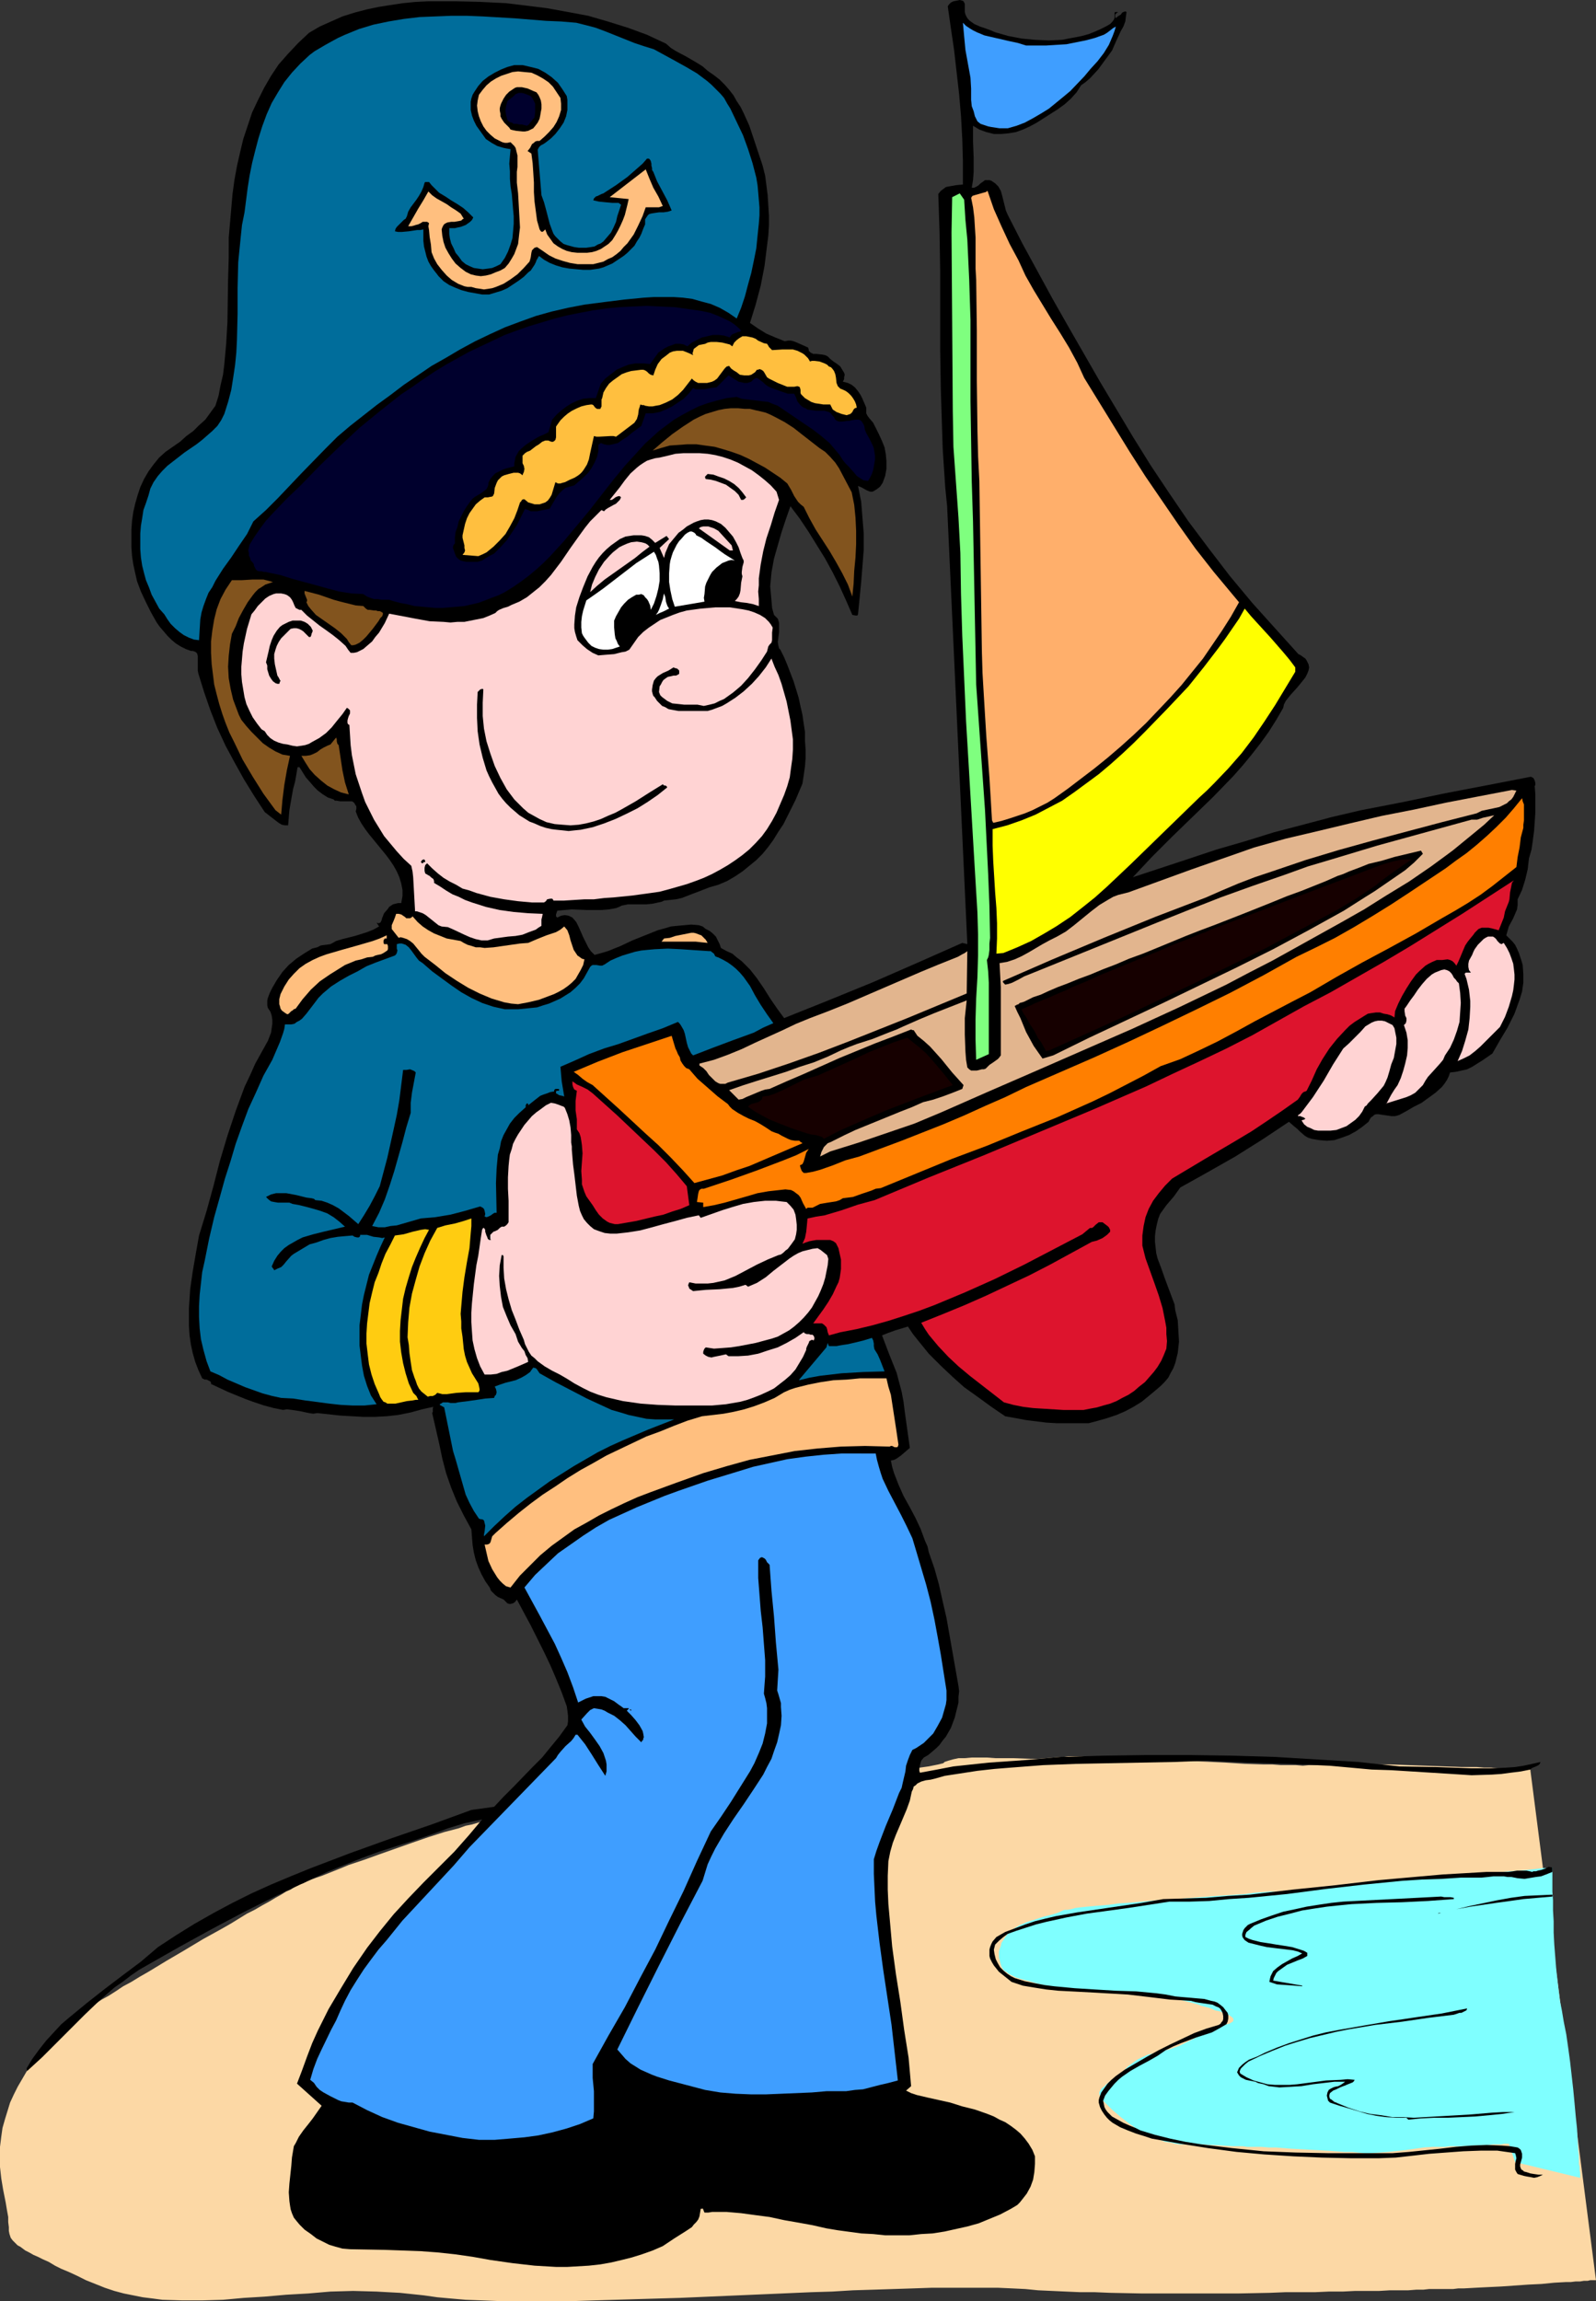
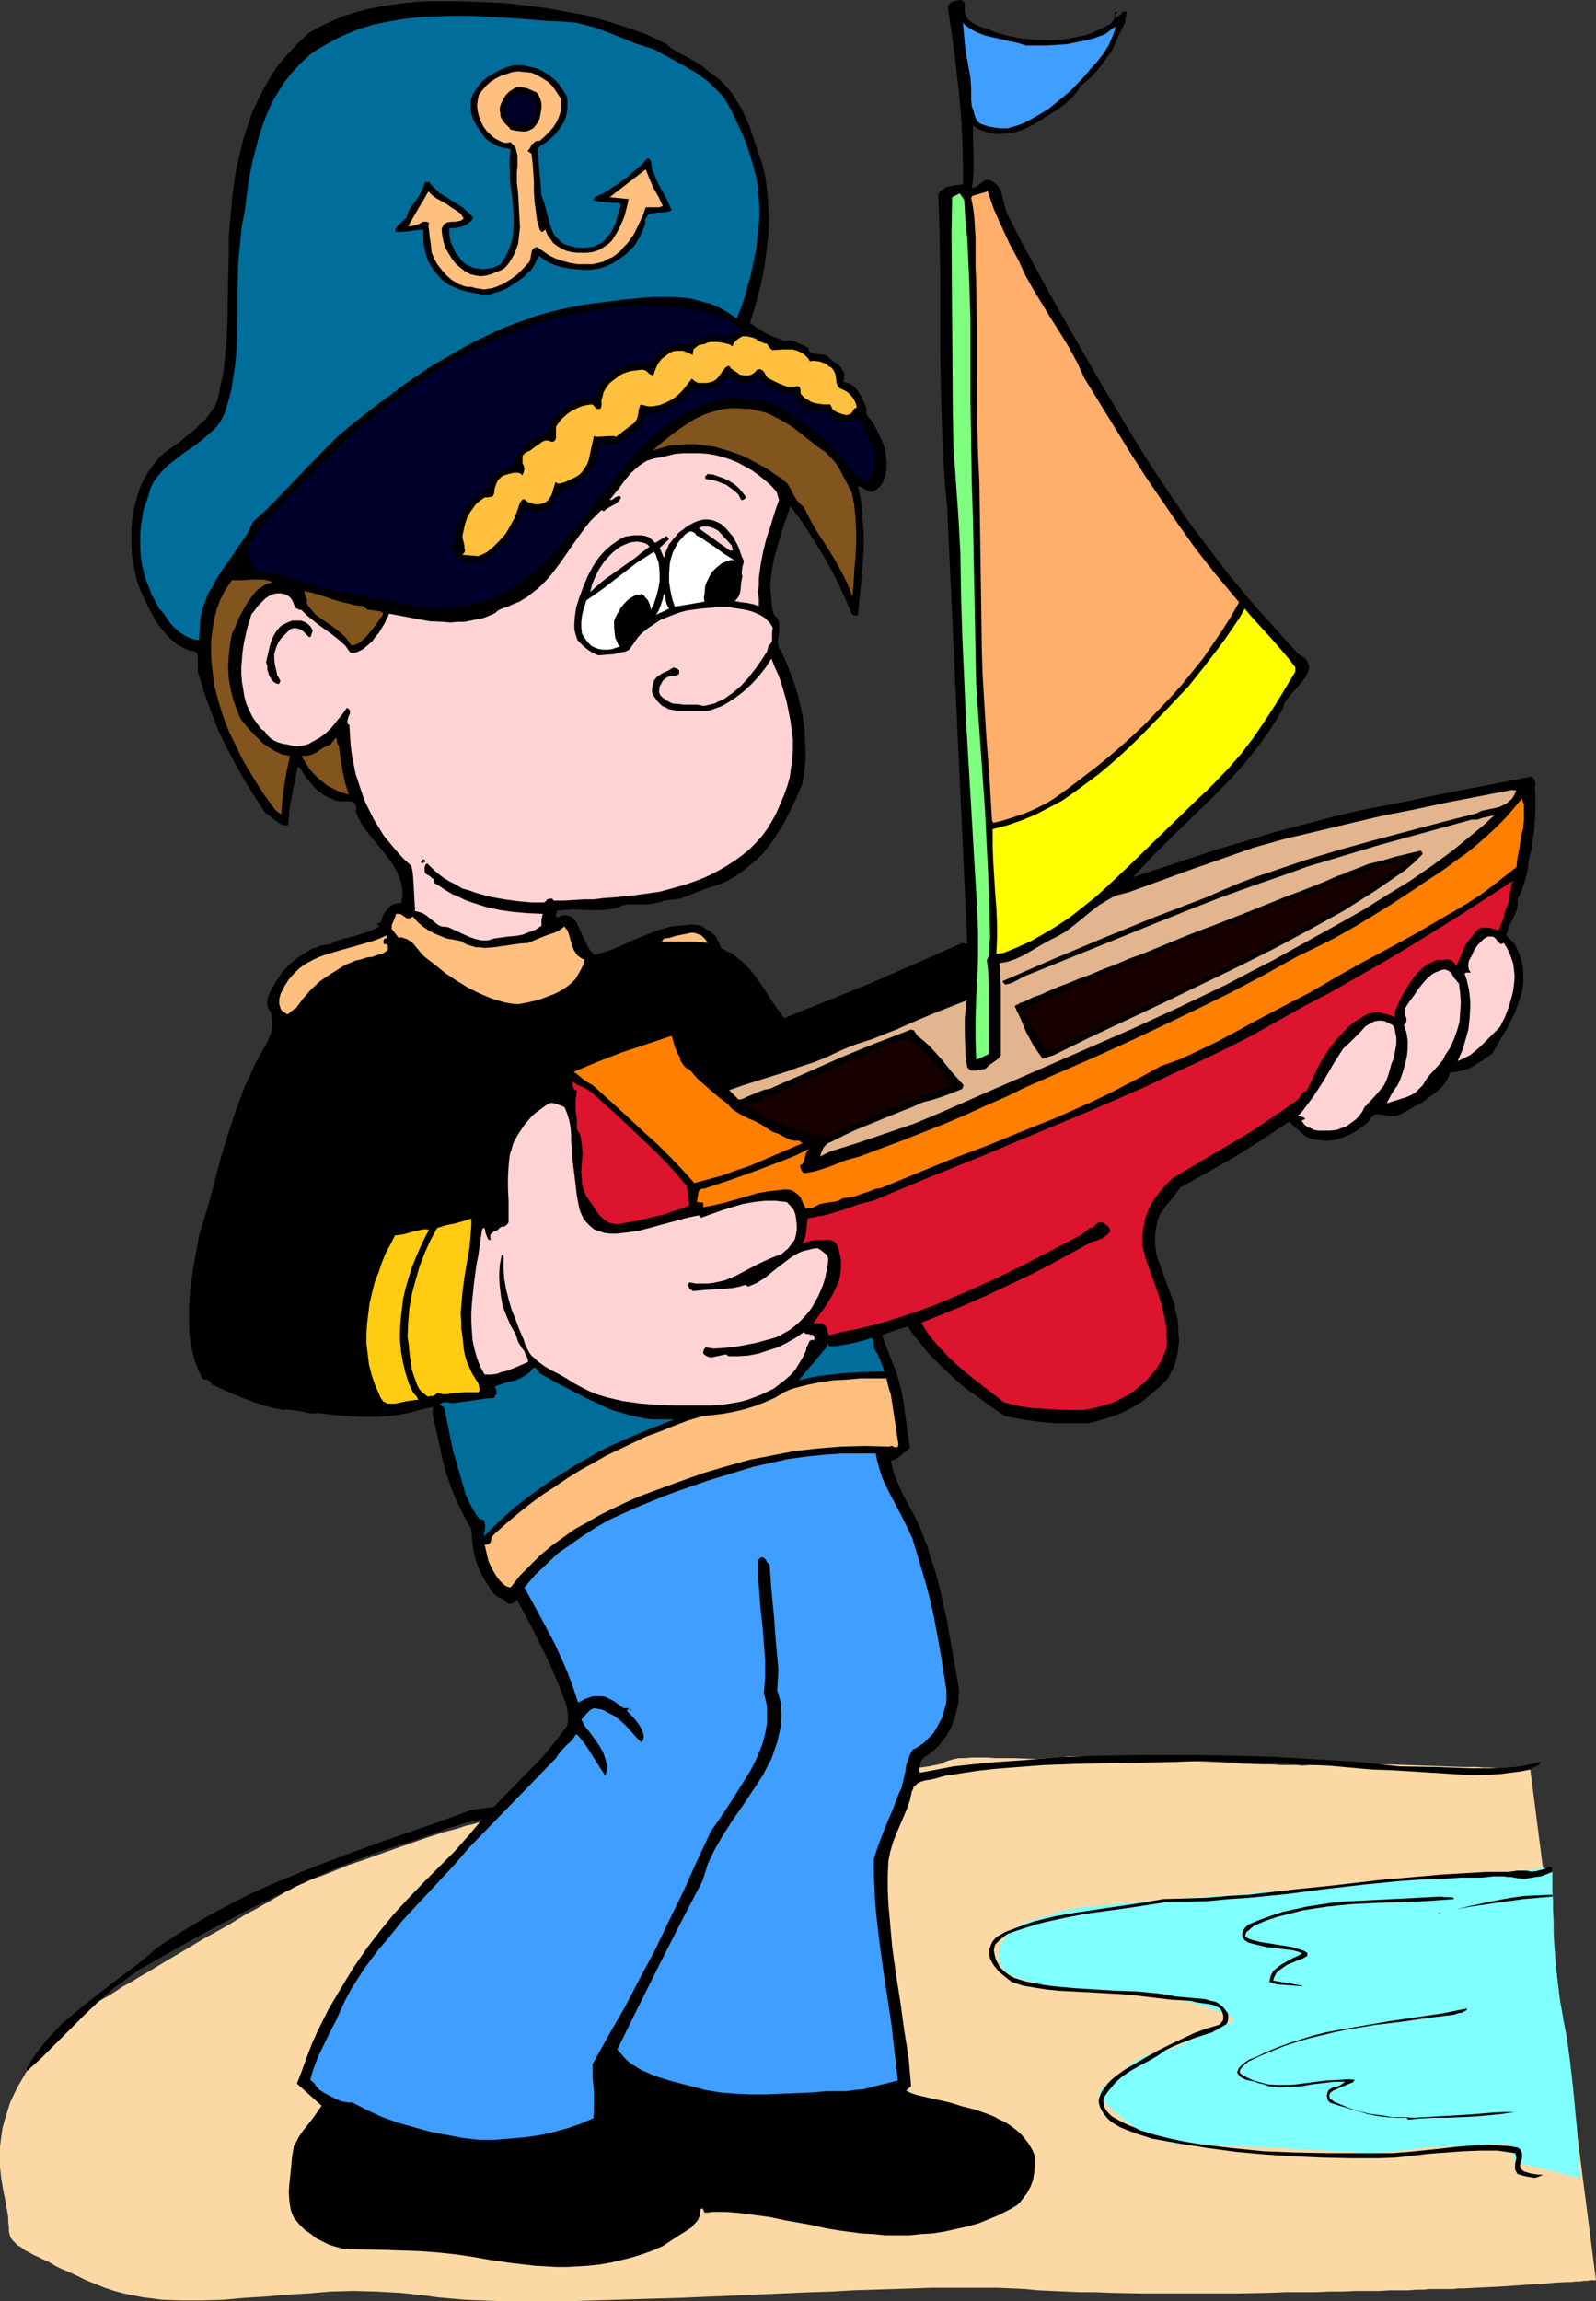
<svg xmlns="http://www.w3.org/2000/svg" xmlns:ns1="http://sodipodi.sourceforge.net/DTD/sodipodi-0.dtd" xmlns:ns2="http://www.inkscape.org/namespaces/inkscape" version="1.0" width="108.012mm" height="155.668mm" id="svg60" ns1:docname="Model Boat.wmf">
  <rect width="100%" height="100%" fill="#333333" stroke="none" />
  <ns1:namedview id="namedview60" pagecolor="#ffffff" bordercolor="#000000" borderopacity="0.25" ns2:showpageshadow="2" ns2:pageopacity="0.0" ns2:pagecheckerboard="0" ns2:deskcolor="#d1d1d1" ns2:document-units="mm" />
  <defs id="defs1">
    <pattern id="WMFhbasepattern" patternUnits="userSpaceOnUse" width="6" height="6" x="0" y="0" />
  </defs>
  <path style="fill:#fcd8a5;fill-opacity:1;fill-rule:evenodd;stroke:none" d="m 391.427,452.455 h -0.485 -0.646 -0.646 l -0.97,-0.162 h -1.131 l -1.293,-0.162 h -1.455 -1.616 l -1.616,-0.162 h -1.939 l -1.939,-0.162 h -4.04 l -4.364,-0.162 -9.05,-0.323 -4.525,-0.162 h -4.364 -9.374 -1.616 l -1.455,0.162 h -1.293 -1.293 -1.455 l -1.616,0.162 -1.778,-0.162 h -1.939 -1.939 l -2.101,-0.162 h -2.263 l -4.848,-0.162 -5.01,-0.323 -10.343,-0.485 -5.172,-0.323 -5.01,-0.323 -4.848,-0.162 -2.263,-0.162 h -2.101 l -2.101,-0.162 h -1.939 -5.01 -1.293 l -1.131,0.162 h -0.97 l -1.778,0.162 -1.778,0.162 -2.101,0.162 h -2.101 l -4.364,-0.162 h -4.525 l -2.101,-0.162 h -1.939 -1.939 l -1.778,0.162 h -1.616 l -1.455,0.323 -1.131,0.323 -0.97,0.323 -0.323,0.323 -0.646,0.162 -0.646,0.162 -0.808,0.162 -0.808,0.162 -0.808,0.162 -2.263,0.323 -2.424,0.162 -2.586,0.323 -2.909,0.162 -3.071,0.162 -3.232,0.323 -3.232,0.162 -6.788,0.646 -6.626,0.485 -3.232,0.485 -3.071,0.323 -1.616,0.323 -1.616,0.323 -1.939,0.162 -1.939,0.323 -2.263,0.323 -2.263,0.323 -2.263,0.323 -2.424,0.485 -5.172,0.646 -5.172,0.646 -10.99,1.616 -5.333,0.646 -5.172,0.808 -2.424,0.323 -2.424,0.323 -2.263,0.162 -2.263,0.323 -1.939,0.323 -2.101,0.162 -1.778,0.323 -1.616,0.162 -1.455,0.162 -1.455,0.162 -0.97,0.162 -0.97,0.162 h -0.97 l -0.97,0.162 -1.293,0.323 -1.293,0.323 -1.455,0.323 -1.616,0.485 -1.616,0.323 -1.778,0.646 -3.717,0.97 -4.04,1.293 -4.202,1.454 -8.242,2.909 -4.04,1.454 -3.879,1.293 -1.939,0.808 -1.616,0.646 -1.616,0.646 -1.616,0.646 -1.455,0.485 -1.293,0.485 -1.131,0.485 -0.97,0.485 -0.97,0.323 -0.646,0.323 -0.646,0.323 -0.97,0.646 -1.131,0.485 -1.293,0.808 -1.455,0.808 -1.616,0.97 -1.778,0.97 -1.939,1.131 -1.939,0.97 -2.101,1.293 -2.101,1.293 -2.263,1.293 -4.687,2.585 -4.848,2.909 -4.687,2.747 -4.525,2.747 -2.263,1.293 -2.101,1.293 -2.101,1.131 -1.939,1.293 -1.778,1.131 -1.778,0.97 -1.455,0.97 -1.455,0.97 -1.131,0.646 -0.97,0.808 -0.808,0.485 -0.646,0.485 -0.808,0.646 -0.646,0.485 -0.646,0.485 -0.646,0.323 -0.97,0.646 -0.97,0.808 -0.323,0.323 -0.485,0.485 -0.646,0.646 -0.485,0.646 -0.808,0.97 -0.808,1.131 -0.97,1.131 -0.97,1.454 -2.586,3.878 -1.131,1.939 -1.131,1.939 -0.97,1.939 -0.97,2.101 -0.646,2.101 -0.646,2.101 -0.646,2.262 -0.323,2.262 L 0,548.925 v 2.424 2.747 l 0.323,2.909 0.485,2.909 0.646,3.232 0.162,0.97 0.162,0.97 0.323,1.778 v 1.293 l 0.162,1.293 v 0.97 l 0.162,0.808 0.323,0.97 0.485,0.646 0.808,0.808 0.485,0.485 0.646,0.323 0.646,0.485 0.646,0.485 0.97,0.485 1.131,0.646 1.131,0.485 1.293,0.646 1.455,0.646 1.616,0.97 1.616,0.808 1.939,0.808 2.101,0.97 2.263,1.131 2.424,0.97 2.424,0.97 2.424,0.808 2.424,0.646 2.424,0.485 2.424,0.485 2.586,0.323 2.424,0.323 5.172,0.162 h 5.01 l 5.333,-0.162 5.333,-0.485 5.333,-0.323 5.495,-0.485 5.656,-0.323 5.656,-0.485 5.818,-0.162 5.98,0.162 2.909,0.162 3.071,0.162 3.071,0.323 3.071,0.323 3.394,0.485 3.555,0.323 3.717,0.323 4.202,0.162 4.202,0.162 h 4.525 4.848 4.848 5.172 l 5.172,-0.162 5.333,-0.162 5.333,-0.162 11.151,-0.323 22.464,-0.97 11.151,-0.485 5.333,-0.162 5.333,-0.323 5.333,-0.162 5.01,-0.162 5.01,-0.162 4.687,-0.162 h 4.687 8.565 3.879 l 3.555,0.162 3.394,0.162 3.232,0.323 3.555,0.162 3.555,0.162 3.717,0.162 h 3.717 l 3.879,0.162 8.081,0.162 h 8.242 8.242 8.242 l 8.081,-0.162 3.879,-0.162 h 3.879 3.717 l 3.555,-0.162 h 3.555 l 3.232,-0.162 h 3.071 3.071 l 2.747,-0.162 h 2.424 2.263 l 2.101,-0.162 h 1.778 l 1.455,-0.162 h 2.263 1.616 1.131 1.131 l 1.293,-0.162 h 1.455 l 2.909,-0.162 3.232,-0.162 3.394,-0.162 6.949,-0.485 3.394,-0.162 3.232,-0.323 2.909,-0.162 h 1.293 l 1.293,-0.162 h 1.131 l 0.97,-0.162 h 0.97 l 0.646,-0.162 h 0.646 0.485 0.323 z" id="path1" />
  <path style="fill:#7fffff;fill-opacity:1;fill-rule:evenodd;stroke:none" d="m 397.083,477.502 h -0.162 -0.485 l -0.646,0.162 h -1.131 l -1.293,0.162 -1.455,0.162 -1.616,0.162 -1.939,0.162 -2.101,0.162 -2.101,0.162 -2.424,0.162 -2.424,0.323 -5.172,0.485 -5.495,0.323 -11.151,0.97 -5.333,0.485 -2.424,0.162 -2.424,0.323 -2.424,0.162 -2.101,0.162 -2.101,0.162 -1.778,0.162 -1.616,0.162 -1.455,0.162 -1.293,0.162 h -0.97 l -0.808,0.162 h -1.131 l -1.455,0.162 -1.616,0.162 -1.616,0.162 h -1.939 l -2.101,0.162 -2.101,0.162 -2.263,0.323 -2.424,0.162 -5.01,0.323 -10.505,0.808 -5.172,0.323 -5.01,0.485 -2.263,0.162 -2.263,0.162 -2.263,0.323 -1.939,0.162 -1.939,0.162 -1.778,0.162 -1.616,0.162 -1.293,0.162 -1.131,0.323 -0.97,0.162 h -0.646 l -0.485,0.162 -0.646,0.323 -0.808,0.323 -1.616,0.485 -1.939,0.485 -1.939,0.646 -2.101,0.646 -1.939,0.808 -1.616,0.97 -0.808,0.646 -0.646,0.646 -0.646,0.808 -0.485,0.808 -0.485,0.646 -0.162,0.808 -0.323,0.808 -0.162,0.646 v 1.454 l 0.323,1.293 0.323,1.131 0.646,0.97 0.808,0.485 0.323,0.323 0.646,0.323 0.646,0.323 0.646,0.323 1.616,0.485 1.939,0.485 2.101,0.646 2.263,0.485 4.848,0.808 h 1.131 l 1.455,0.162 2.909,0.162 3.232,0.323 3.232,0.162 3.232,0.162 2.909,0.162 h 1.455 l 1.293,0.162 1.131,0.162 h 0.97 l 1.131,0.162 1.131,0.162 1.293,0.162 1.293,0.485 5.656,1.454 1.293,0.485 1.293,0.323 1.131,0.323 0.97,0.485 0.808,0.162 0.646,0.162 0.323,0.162 0.162,0.162 h 0.162 0.162 l 0.485,0.162 0.646,0.323 0.808,0.485 0.485,0.485 v 0.323 0.162 l -0.162,0.323 -0.323,0.162 -0.485,0.323 -0.808,0.162 -0.808,0.323 -0.97,0.323 -1.939,0.808 -2.101,0.97 -4.202,2.101 -1.939,0.97 -1.778,0.646 -0.97,0.323 -0.808,0.162 -3.071,0.808 -1.455,0.323 -1.455,0.646 -1.293,0.646 -1.131,0.808 -1.131,0.808 -0.97,0.97 -0.97,1.131 -2.747,1.778 -1.131,0.97 -0.485,0.485 -0.485,0.323 -0.323,0.485 -0.323,0.485 v 0.485 l 0.162,0.646 0.323,0.485 0.485,0.646 1.131,1.131 1.131,1.131 2.263,1.939 2.101,1.616 2.101,1.454 1.939,1.131 1.778,0.808 1.778,0.646 1.616,0.646 1.293,0.162 1.293,0.323 1.131,0.162 h 1.616 l 0.485,-0.162 h 0.323 0.162 0.162 0.323 0.485 l 0.646,0.162 h 0.97 0.97 l 1.131,0.162 h 1.131 l 5.172,0.323 h 2.586 l 1.131,0.162 h 1.131 1.293 1.293 l 1.778,0.162 h 1.778 l 2.101,0.162 2.101,0.162 9.05,0.485 2.263,0.162 2.101,0.162 h 1.939 l 1.616,0.162 1.616,0.162 h 1.293 l 2.263,-0.162 2.263,-0.162 4.687,-0.485 4.525,-0.646 2.263,-0.162 h 2.101 1.131 l 1.293,-0.162 h 2.747 l 5.656,-0.323 h 1.455 l 1.131,-0.162 h 1.131 0.97 l 0.808,-0.162 h 0.646 0.485 v 0 l 1.616,4.686 16.646,4.04 v -0.323 -0.323 -0.646 l -0.162,-0.646 v -0.808 l -0.162,-0.808 v -0.97 -1.131 l -0.162,-1.293 -0.162,-2.747 -0.162,-2.909 -0.323,-3.07 -0.323,-3.555 -0.323,-3.393 -0.808,-7.11 -0.485,-3.555 -0.485,-3.393 -0.646,-3.232 -0.485,-2.909 -0.485,-2.424 -0.323,-2.585 -0.323,-2.747 -0.323,-2.909 -0.485,-6.14 -0.162,-3.07 V 491.237 l -0.162,-2.747 v -2.585 l -0.162,-2.262 v -2.101 -0.97 z" id="path2" />
  <path style="fill:#000000;fill-opacity:1;fill-rule:evenodd;stroke:none" d="m 246.783,1.454 v 0.808 0.808 l 0.162,0.646 0.323,0.646 0.323,0.485 0.485,0.485 1.131,0.808 1.455,0.646 1.455,0.485 1.293,0.485 1.131,0.485 3.394,0.97 3.394,0.646 3.394,0.323 3.555,0.162 3.394,-0.162 1.616,-0.323 1.778,-0.323 1.616,-0.323 1.778,-0.485 1.616,-0.646 1.455,-0.646 1.293,-0.646 1.131,-0.646 0.485,-0.485 0.485,-0.646 0.162,-0.485 V 3.717 3.393 3.232 l 0.162,-0.162 h 0.323 0.323 v 0.162 h -0.162 l -0.162,0.162 -0.323,0.323 v 0.808 h 0.323 l 0.323,-0.323 0.808,-0.485 0.323,-0.485 0.323,-0.162 0.485,-0.162 0.323,0.162 -0.162,1.131 -0.162,1.293 -0.485,1.293 -0.646,1.131 -1.131,2.424 -1.131,2.585 -1.778,2.424 -1.778,2.424 -2.101,2.262 -1.131,0.97 -1.131,0.808 -1.131,1.778 -1.455,1.616 -1.616,1.454 -1.778,1.293 -3.555,2.262 -1.778,1.131 -1.778,0.97 -1.778,0.808 -1.778,0.646 -1.939,0.323 -1.778,0.162 h -1.939 l -1.939,-0.485 -1.778,-0.646 -0.808,-0.485 -0.808,-0.485 v 2.101 1.939 l 0.162,4.04 v 3.717 l -0.162,2.101 -0.323,1.939 h 0.646 l 0.646,-0.323 0.485,-0.323 0.485,-0.485 0.485,-0.323 0.646,-0.485 h 0.646 0.485 l 0.485,0.162 0.485,0.323 0.485,0.323 0.808,0.808 0.646,1.131 0.323,1.131 0.323,1.293 0.323,1.293 0.323,1.293 0.485,1.131 3.717,7.272 3.879,7.11 3.879,7.11 4.04,7.11 8.081,14.058 8.404,14.058 4.525,7.272 4.848,7.272 4.848,7.11 5.333,7.11 5.333,6.948 5.656,6.787 5.818,6.464 5.98,6.625 0.646,0.323 0.646,0.485 0.485,0.323 0.323,0.485 0.485,0.97 0.162,0.808 -0.162,0.808 -0.323,0.808 -0.485,0.97 -0.646,0.808 -1.455,1.778 -1.616,1.778 -0.646,0.808 -0.646,0.808 -0.485,0.97 -0.162,0.808 -1.778,3.07 -1.939,3.07 -2.101,2.909 -2.263,2.909 -2.263,2.747 -2.424,2.747 -5.172,5.333 -5.333,5.171 -5.172,5.009 -5.172,5.171 -2.424,2.585 -2.424,2.585 14.222,-4.686 7.273,-2.424 7.273,-2.101 7.273,-2.262 7.434,-1.939 7.273,-1.939 7.596,-1.778 10.828,-2.101 10.828,-2.262 10.99,-2.101 10.828,-2.101 0.646,0.323 0.323,0.646 0.162,0.646 v 0.646 h -0.162 l 0.162,2.262 v 2.262 2.424 l -0.162,2.424 -0.162,2.262 -0.323,2.424 -0.323,2.262 -0.646,2.262 -0.162,1.293 -0.162,1.454 -0.646,2.747 -0.808,2.585 -1.131,2.424 v 1.454 l -0.162,1.131 -0.485,1.131 -0.485,1.131 -1.131,2.101 -0.323,1.131 -0.323,1.131 0.808,0.808 0.808,0.808 0.646,0.808 0.485,0.97 0.485,1.131 0.323,0.97 0.323,0.97 0.323,1.131 0.162,2.262 v 2.262 l -0.323,2.262 -0.646,2.101 -0.646,1.778 -0.646,1.778 -1.778,3.555 -1.939,3.232 -1.939,3.393 -2.586,1.778 -1.293,0.808 -1.293,0.808 -1.293,0.646 -1.455,0.323 -1.455,0.323 -1.455,0.162 -0.323,0.97 -0.485,0.97 -0.646,0.97 -0.646,0.808 -1.616,1.454 -1.778,1.293 -1.778,1.293 -1.939,0.97 -1.939,1.131 -1.778,0.97 -0.485,0.162 -0.646,0.162 h -0.97 l -2.263,-0.323 -0.97,-0.162 h -0.646 l -0.485,0.162 -0.323,0.323 -0.485,0.323 -0.323,0.485 -0.323,0.646 -1.616,1.293 -1.616,1.131 -1.778,0.97 -1.778,0.646 -1.939,0.646 -1.939,0.162 -1.939,-0.162 -0.97,-0.162 -0.97,-0.162 -0.97,-0.323 -0.808,-0.485 -1.293,-1.131 -0.646,-0.646 -0.808,-0.646 -1.293,-1.131 -3.394,2.262 -3.394,2.262 -6.949,4.363 -7.111,4.04 -6.949,3.878 -0.808,1.131 -0.808,1.131 -1.939,2.262 -0.808,1.131 -0.808,1.131 -0.485,1.293 -0.162,0.646 -0.162,0.646 -0.323,1.616 -0.162,1.454 v 1.454 l 0.162,1.454 0.162,1.454 0.323,1.293 0.97,2.585 0.97,2.747 0.97,2.585 0.97,2.585 0.485,1.293 0.162,1.454 0.646,2.585 0.162,2.747 0.162,2.747 -0.162,1.454 -0.162,1.454 -0.323,1.293 -0.323,1.293 -0.485,1.293 -0.646,1.131 -0.646,1.293 -0.97,1.131 -0.97,0.97 -1.131,0.97 -1.939,1.616 -1.778,1.454 -2.101,1.293 -2.101,1.131 -2.263,0.97 -2.424,0.808 -2.263,0.646 -2.424,0.646 h -5.495 -2.586 l -2.747,-0.162 -2.586,-0.323 -2.586,-0.323 -2.586,-0.485 -2.747,-0.485 -3.555,-2.424 -3.555,-2.585 -3.394,-2.424 -3.071,-2.747 -3.071,-2.909 -2.909,-2.909 -2.747,-3.393 -1.293,-1.616 -1.293,-1.939 -1.616,0.485 -1.616,0.485 -1.778,0.646 -1.616,0.646 1.778,4.686 1.939,4.848 0.646,2.424 0.646,2.424 0.485,2.585 0.323,2.585 1.293,9.211 -1.131,0.97 -1.131,0.97 -1.131,0.808 -0.646,0.323 -0.808,0.162 0.323,1.616 0.485,1.616 1.131,2.909 1.293,2.909 1.616,2.909 1.455,2.747 1.293,2.747 1.131,3.07 0.646,1.454 0.323,1.454 1.455,4.201 1.131,4.04 0.97,4.363 0.97,4.201 3.071,17.452 0.162,1.293 -0.162,1.454 v 1.454 l -0.323,1.293 -0.323,1.293 -0.323,1.293 -0.485,1.293 -0.485,1.293 -0.646,1.131 -0.646,1.131 -0.808,0.97 -0.808,1.131 -0.808,0.808 -1.131,0.97 -0.97,0.808 -1.131,0.646 -0.646,0.808 -0.323,1.131 -0.162,0.97 v 0.485 l 0.162,0.485 4.364,-0.808 4.202,-0.808 4.525,-0.485 4.525,-0.485 9.212,-0.646 9.05,-0.808 11.151,-0.323 10.99,-0.162 h 10.99 l 10.99,0.162 10.828,0.323 10.666,0.646 10.666,0.646 10.505,1.131 9.212,0.162 9.212,0.323 h 4.525 l 4.364,-0.162 2.263,-0.162 2.101,-0.323 2.263,-0.485 2.101,-0.485 -0.162,0.485 -0.323,0.323 -0.646,0.323 -0.808,0.323 -0.323,0.162 -0.323,0.323 -2.424,0.485 -2.586,0.323 -2.424,0.323 -2.424,0.162 -5.172,0.162 -5.01,-0.323 -10.343,-0.646 -5.172,-0.323 -5.01,-0.162 -5.333,-0.485 -5.333,-0.485 -10.505,-0.485 -10.505,-0.323 -10.505,-0.485 -8.404,0.323 -8.404,0.162 -16.646,0.323 -8.404,0.323 -8.404,0.646 -4.04,0.323 -4.364,0.485 -4.202,0.646 -4.202,0.646 -1.131,0.323 -1.131,0.323 -1.293,0.323 -1.293,0.162 -1.131,0.323 -0.97,0.485 -0.485,0.485 -0.485,0.323 -0.162,0.646 -0.323,0.646 -0.485,2.262 -0.808,2.262 -1.778,4.201 -0.97,2.262 -0.808,2.101 -0.646,2.262 -0.485,2.424 -0.162,3.717 v 3.555 l 0.162,3.717 0.323,3.555 0.646,7.272 0.97,7.11 1.131,7.11 0.97,7.11 1.131,7.11 0.646,7.272 -1.293,1.131 1.293,0.646 1.455,0.485 2.747,0.646 2.909,0.646 1.455,0.323 1.455,0.323 3.071,0.97 3.232,0.808 3.232,1.131 1.616,0.646 1.455,0.808 1.455,0.646 1.455,0.97 1.293,0.97 1.131,0.97 1.131,1.293 0.97,1.293 0.97,1.616 0.646,1.616 v 1.939 l -0.162,2.101 -0.323,1.939 -0.646,1.778 -0.97,1.778 -1.131,1.454 -0.646,0.808 -0.646,0.646 -0.808,0.485 -0.808,0.485 -2.747,1.454 -2.747,1.131 -2.747,1.131 -2.909,0.808 -2.909,0.646 -2.909,0.646 -3.071,0.485 -2.909,0.162 -3.071,0.323 h -3.071 -3.071 l -3.071,-0.323 -3.071,-0.162 -5.98,-0.808 -2.909,-0.485 -3.555,-0.808 -3.555,-0.646 -3.717,-0.646 -3.717,-0.808 -3.717,-0.485 -3.555,-0.485 -3.717,-0.323 h -3.717 l -0.97,0.162 h -0.97 l -0.162,-0.323 -0.162,-0.485 -0.162,-0.162 v -0.162 l -0.162,0.162 h -0.323 l -0.162,0.97 -0.162,0.97 -0.323,0.808 -0.485,0.646 -0.646,0.646 -0.485,0.646 -1.455,0.97 -3.071,1.939 -1.455,0.97 -1.455,0.97 -2.586,1.131 -2.747,0.97 -2.586,0.808 -2.586,0.646 -2.747,0.646 -2.747,0.485 -2.909,0.323 -2.747,0.162 -2.747,0.162 h -2.909 l -2.747,-0.162 -2.747,-0.162 -5.656,-0.646 -5.656,-0.808 -4.525,-0.808 -4.525,-0.646 -4.525,-0.485 -4.364,-0.323 -4.525,-0.162 -4.525,-0.162 -8.889,-0.162 -1.939,-0.162 -1.778,-0.485 -1.616,-0.485 -1.616,-0.808 -1.616,-0.808 -1.455,-1.131 -1.616,-1.131 -1.293,-1.293 -0.808,-0.97 -0.646,-0.808 -0.485,-1.131 -0.323,-0.97 -0.162,-0.97 -0.162,-1.131 -0.162,-2.262 0.162,-2.262 0.485,-4.525 0.162,-2.101 0.162,-0.97 0.162,-0.97 0.162,-0.97 0.485,-0.808 0.808,-1.616 1.131,-1.616 1.293,-1.616 1.131,-1.454 1.131,-1.616 1.131,-1.616 -6.303,-5.656 1.293,-3.393 1.293,-3.555 1.293,-3.393 1.455,-3.232 2.747,-5.494 3.071,-5.171 3.232,-5.333 1.778,-2.585 1.778,-2.585 1.616,-2.101 1.616,-2.101 3.555,-4.363 3.717,-4.04 3.879,-4.04 4.04,-4.04 3.879,-3.878 3.717,-4.201 3.394,-4.04 -2.263,0.485 -2.263,0.485 -2.101,0.646 -2.101,0.646 -4.364,1.616 -4.202,1.454 -4.525,1.454 -4.525,1.454 -4.364,1.616 -4.525,1.778 -4.364,1.778 -4.202,1.939 -8.565,4.04 -8.404,4.201 -8.242,4.363 -8.242,4.525 -8.242,4.686 -2.263,1.293 -2.101,1.454 -2.101,1.616 -2.101,1.454 -3.879,3.393 -3.717,3.555 -3.555,3.555 -3.717,3.717 -3.555,3.555 -3.879,3.555 -0.162,-0.646 1.455,-2.424 1.778,-2.424 1.778,-2.262 1.939,-2.101 1.939,-2.101 2.101,-1.778 4.525,-3.717 4.525,-3.555 4.687,-3.555 4.525,-3.393 4.364,-3.717 4.687,-3.07 4.687,-2.909 4.848,-2.747 4.848,-2.585 4.848,-2.424 5.01,-2.262 5.01,-2.101 5.172,-2.101 10.182,-3.878 10.343,-3.717 5.172,-1.778 5.172,-1.778 10.182,-3.717 5.818,-0.808 2.424,-2.585 2.586,-2.585 4.848,-5.009 2.424,-2.424 2.101,-2.585 2.263,-2.747 2.101,-2.909 0.162,-0.97 v -1.454 l -0.162,-1.293 -0.162,-1.131 -1.293,-3.555 -1.455,-3.555 -1.455,-3.393 -1.616,-3.393 -3.394,-6.787 -3.555,-6.625 -0.485,0.646 -0.485,0.323 -0.646,0.162 h -0.323 l -0.485,-0.162 -0.485,-0.485 -0.485,-0.485 -1.455,-0.646 -0.646,-0.485 -0.485,-0.485 -0.646,-0.646 -0.323,-0.808 -1.131,-1.616 -0.97,-1.778 -0.808,-1.778 -0.646,-1.778 -0.485,-1.939 -0.323,-1.939 -0.162,-1.939 -0.162,-2.101 -1.939,-3.555 -1.778,-3.555 -1.455,-3.555 -1.293,-3.717 -0.97,-3.717 -0.808,-3.878 -1.778,-7.756 0.162,-0.323 v -0.485 -0.485 l 0.162,-0.323 -1.455,0.323 -1.455,0.323 -2.909,0.808 -3.232,0.646 -2.909,0.323 -3.071,0.162 h -2.909 l -2.909,-0.162 -2.909,-0.162 -5.98,-0.646 -0.97,0.162 -1.131,-0.162 -2.263,-0.485 -2.101,-0.323 -1.293,-0.162 -0.97,0.162 -2.424,-0.485 -2.424,-0.646 -2.424,-0.808 -2.263,-0.808 -4.364,-1.778 -4.525,-2.101 v -0.323 l -0.162,-0.323 -0.323,-0.162 -0.646,-0.323 h -0.485 l -0.646,-0.323 -0.97,-2.101 -0.808,-2.101 -0.646,-2.262 -0.485,-2.262 -0.323,-2.262 -0.162,-2.424 v -2.262 -2.262 l 0.323,-4.848 0.646,-4.525 0.808,-4.686 0.808,-4.525 1.939,-6.302 1.778,-6.464 1.616,-6.302 1.939,-6.464 2.101,-6.302 1.131,-3.07 1.131,-3.07 1.455,-3.07 1.293,-2.909 1.616,-2.909 1.616,-2.909 0.808,-2.101 0.162,-1.131 0.162,-1.131 v -0.97 l -0.162,-1.131 -0.323,-0.97 -0.646,-0.97 -0.162,-0.646 v -0.646 -0.646 l 0.162,-0.646 0.485,-1.293 0.646,-1.293 1.131,-1.939 1.455,-2.101 1.616,-1.778 1.939,-1.616 1.939,-1.293 2.101,-1.293 1.293,-0.323 0.97,-0.485 1.293,-0.162 1.131,-0.162 1.455,-0.808 1.616,-0.485 3.232,-0.808 3.071,-0.97 1.616,-0.646 1.455,-0.808 -0.646,-0.97 0.485,0.162 0.485,-0.162 0.162,-0.323 0.162,-0.323 0.162,-0.646 0.162,-0.323 0.162,-0.485 0.162,-0.323 0.97,-1.131 0.323,-0.485 0.485,-0.323 0.485,-0.323 0.646,-0.162 0.646,-0.162 h 0.808 l 0.323,-1.778 v -1.616 l -0.323,-1.616 -0.485,-1.616 -0.646,-1.454 -0.808,-1.454 -0.97,-1.454 -0.97,-1.293 -4.364,-5.332 -0.97,-1.293 -0.97,-1.454 -0.808,-1.454 -0.646,-1.616 0.162,-0.646 v -0.646 l -0.323,-0.485 -0.162,-0.323 -0.323,-0.323 -0.323,-0.162 h -0.97 -0.97 -0.97 l -0.97,-0.162 h -0.485 l -0.323,-0.323 -1.455,-0.485 -1.293,-0.808 -1.293,-0.97 -0.97,-0.97 -0.97,-1.131 -1.131,-1.293 -1.616,-2.585 h -0.485 l -0.646,3.717 -0.485,1.778 -0.323,1.778 -0.646,3.717 -0.162,1.939 -0.162,1.939 h -0.808 l -0.808,-0.162 -0.808,-0.485 -0.646,-0.485 -1.455,-1.131 -1.455,-1.131 -2.747,-4.201 -2.586,-4.201 -2.424,-4.363 -2.263,-4.201 -2.101,-4.525 -1.778,-4.525 -1.616,-4.686 -1.455,-4.686 -0.162,-0.808 v -0.97 -1.939 -0.808 l -0.162,-0.646 -0.323,-0.323 -0.323,-0.162 -0.485,-0.162 h -0.485 l -1.293,-0.485 -1.293,-0.646 -1.293,-0.808 -1.131,-0.97 -0.97,-0.97 -0.97,-1.131 -0.97,-1.131 -0.808,-1.131 -1.455,-2.585 -1.293,-2.585 -1.293,-2.747 -0.97,-2.585 -0.485,-2.101 -0.485,-2.262 -0.323,-2.101 -0.162,-2.262 v -2.262 -2.262 l 0.162,-2.262 0.323,-2.262 0.485,-2.101 0.646,-2.262 0.646,-1.939 0.97,-2.101 1.131,-1.939 1.293,-1.778 1.455,-1.778 1.616,-1.454 3.717,-2.585 1.616,-1.454 1.778,-1.293 1.455,-1.454 1.616,-1.454 1.293,-1.778 1.293,-1.778 0.808,-2.585 0.485,-2.585 0.646,-2.747 0.323,-2.585 0.485,-5.333 0.323,-5.494 0.162,-10.827 0.162,-5.494 V 60.758 l 0.646,-7.433 0.323,-3.717 0.485,-3.555 0.646,-3.555 0.808,-3.555 0.808,-3.393 1.131,-3.393 1.131,-3.393 1.455,-3.07 1.616,-3.232 1.778,-3.07 1.939,-2.909 2.424,-2.747 2.586,-2.747 2.747,-2.585 2.747,-1.616 2.909,-1.293 2.909,-1.293 3.071,-0.97 3.071,-0.808 3.071,-0.646 3.071,-0.485 3.232,-0.485 3.232,-0.323 3.232,-0.162 h 3.394 3.232 l 6.626,0.162 6.626,0.323 5.333,0.646 5.172,0.646 5.333,0.97 5.172,0.97 5.01,1.454 5.172,1.616 4.848,1.778 2.424,1.131 2.424,1.131 1.293,1.131 1.293,0.808 2.747,1.454 2.747,1.616 1.293,0.808 1.293,1.131 1.616,1.131 1.455,1.131 1.293,1.293 1.131,1.293 1.131,1.454 0.808,1.454 0.97,1.454 0.808,1.616 1.455,3.232 1.131,3.393 1.131,3.393 1.131,3.393 0.646,2.585 0.323,2.424 0.323,2.585 0.162,2.585 0.162,2.585 v 2.585 l -0.162,2.585 -0.323,2.585 -0.323,2.585 -0.323,2.585 -0.97,5.009 -1.293,4.848 -1.455,4.686 2.101,1.454 2.101,1.293 2.263,0.97 2.424,0.97 0.808,-0.162 h 0.808 l 0.646,0.162 0.808,0.323 1.455,0.646 1.455,0.646 0.162,0.485 v 0.323 l 0.323,0.323 0.162,0.162 0.646,0.323 h 0.646 l 1.616,0.162 0.808,0.162 0.646,0.323 0.646,0.646 0.808,0.646 0.97,0.646 0.808,0.646 0.485,0.808 0.485,0.808 0.162,0.485 -0.162,0.646 v 0.485 l -0.323,0.646 1.293,0.323 0.97,0.485 0.808,0.646 0.808,0.97 0.646,0.97 0.485,0.97 0.97,2.262 v 0.323 0.485 0.646 l 0.323,0.646 0.485,0.646 0.97,1.131 0.323,0.646 0.323,0.646 0.808,1.616 0.808,1.778 0.646,1.616 0.323,1.778 0.162,1.778 v 1.939 l -0.323,1.778 -0.646,1.778 -0.646,0.97 -0.808,0.646 -0.808,0.485 -0.323,0.162 h -0.646 l -0.808,-0.323 -1.455,-0.808 -0.808,-0.323 0.808,4.04 0.323,4.04 0.323,4.04 v 4.201 l -0.323,4.201 -0.323,4.04 -0.808,8.241 -0.162,0.323 h -0.162 -0.323 l -0.808,-0.162 -1.616,-3.717 -1.616,-3.555 -1.778,-3.555 -1.939,-3.555 -2.101,-3.393 -2.101,-3.393 -2.263,-3.393 -2.424,-3.232 -1.131,3.232 -1.131,3.393 -0.97,3.393 -0.97,3.393 -0.646,3.555 -0.162,1.778 -0.162,1.778 0.162,1.778 0.162,1.778 0.162,1.939 0.485,1.778 0.485,0.485 0.485,0.485 0.162,0.485 0.162,0.646 v 1.131 1.131 l -0.323,2.585 0.162,0.97 0.162,0.646 0.323,0.323 0.97,1.939 0.808,1.939 0.808,2.101 0.808,2.101 0.646,2.101 0.646,2.101 0.485,2.262 0.485,2.101 0.323,2.262 0.323,2.101 v 2.262 l 0.162,2.262 v 2.262 l -0.162,2.101 -0.323,2.262 -0.323,2.101 -1.778,4.201 -2.101,4.201 -0.97,1.939 -1.293,1.939 -1.293,2.101 -1.293,1.778 -1.455,1.778 -1.616,1.616 -1.778,1.454 -1.778,1.454 -1.939,1.293 -1.939,1.131 -2.263,0.97 -2.263,0.646 -2.909,1.131 -1.293,0.485 -2.909,1.131 -1.455,0.323 -1.455,0.162 -1.616,0.162 -0.646,0.323 -0.808,0.162 -1.455,0.323 -1.616,0.162 h -3.071 -1.616 l -1.616,0.323 -0.646,0.323 -0.808,0.323 -1.778,0.323 -1.939,0.162 h -1.939 -1.778 l -3.879,-0.162 -1.778,0.162 -1.939,0.162 -0.162,0.485 -0.162,0.485 v 0.485 l 0.162,0.162 0.162,0.162 0.97,-0.485 0.97,-0.162 0.97,0.162 0.97,0.485 0.97,1.131 0.646,1.293 1.131,2.585 0.646,1.293 0.646,1.293 0.646,0.97 0.97,0.97 1.778,-0.485 1.616,-0.485 3.232,-1.293 3.071,-1.454 3.232,-1.293 3.232,-1.293 1.778,-0.485 1.616,-0.485 1.616,-0.162 1.778,-0.162 1.778,-0.162 1.939,0.162 0.97,0.323 0.808,0.646 0.97,0.485 0.808,0.646 0.808,0.808 0.485,0.97 0.485,0.97 0.323,0.97 1.455,0.808 1.455,0.646 1.131,0.97 1.293,0.97 0.97,0.97 1.131,1.131 1.778,2.262 1.778,2.585 1.616,2.585 1.778,2.585 1.778,2.424 11.313,-4.525 11.475,-4.686 11.475,-5.009 11.313,-5.009 1.293,0.323 -0.646,-13.897 -0.646,-13.897 -1.293,-27.955 -1.293,-28.117 -1.293,-28.117 -0.485,-4.848 -0.323,-4.848 -0.323,-5.009 -0.162,-5.009 -0.323,-10.18 -0.162,-10.18 V 79.341 69.161 l -0.162,-9.857 -0.323,-9.695 0.646,-0.808 0.646,-0.485 0.646,-0.485 0.808,-0.162 1.778,-0.323 1.778,-0.162 v -5.817 l -0.162,-5.817 -0.323,-5.817 -0.485,-5.656 -0.646,-5.656 -0.646,-5.656 -0.808,-5.494 -0.808,-5.656 0.323,-0.485 0.485,-0.485 0.646,-0.323 0.808,-0.162 L 245.49,0 l 0.646,0.162 0.323,0.162 0.162,0.323 0.162,0.323 z" id="path3" />
  <path style="fill:#006d9b;fill-opacity:1;fill-rule:evenodd;stroke:none" d="m 147.391,5.817 2.586,0.646 2.424,0.646 2.586,0.97 2.424,0.97 4.848,1.939 2.424,0.808 2.586,0.808 5.333,2.909 2.909,1.616 2.747,1.616 2.586,1.939 1.131,0.97 1.131,1.131 1.131,1.131 0.97,1.131 0.808,1.454 0.808,1.293 1.616,3.393 1.616,3.393 1.293,3.555 1.131,3.555 0.97,3.717 0.323,1.939 0.162,1.778 0.162,1.939 0.162,1.939 v 2.101 l -0.162,2.101 -0.323,3.07 -0.323,3.232 -0.646,3.232 -0.646,3.07 -0.808,2.909 -0.808,3.07 -0.97,2.909 -1.131,2.747 -2.101,-1.454 -2.263,-1.293 -2.263,-0.97 -2.424,-0.646 -2.263,-0.646 -2.424,-0.323 -2.424,-0.162 h -2.586 -2.424 l -2.586,0.162 -5.01,0.485 -5.172,0.646 -5.01,0.646 -4.202,0.808 -4.202,0.97 -4.04,1.131 -4.04,1.454 -3.879,1.454 -3.879,1.778 -3.717,1.778 -3.879,2.101 -3.555,2.101 -3.717,2.101 -3.555,2.424 -3.555,2.424 -3.394,2.585 -3.555,2.585 -6.788,5.332 -3.232,2.747 -3.071,3.07 -6.141,6.302 -5.98,6.302 -3.071,3.07 -3.232,2.909 -0.808,1.616 -0.808,1.616 -2.101,3.07 -1.939,2.909 -2.101,2.909 -1.939,3.07 -0.808,1.616 -0.97,1.454 -0.646,1.616 -0.646,1.778 -0.485,1.616 -0.323,1.778 -0.323,5.332 -1.293,-0.162 -1.293,-0.485 -1.293,-0.646 -1.131,-0.808 -1.131,-0.97 -1.131,-1.131 -0.808,-1.131 -0.808,-1.293 -1.293,-1.454 -0.97,-1.778 -0.97,-1.778 -0.646,-1.778 -0.808,-1.939 -0.485,-1.778 -0.485,-1.939 -0.323,-2.101 -0.162,-2.101 v -1.939 -2.101 l 0.162,-1.939 0.323,-1.939 0.323,-2.101 0.646,-1.778 0.646,-1.939 0.485,-1.778 0.808,-1.616 1.131,-1.616 1.131,-1.293 1.293,-1.293 1.455,-1.131 2.909,-2.262 3.071,-2.101 1.455,-1.131 1.293,-1.131 1.293,-1.131 1.293,-1.293 0.97,-1.454 0.808,-1.616 0.97,-3.07 0.808,-3.07 0.485,-3.07 0.485,-3.232 0.323,-3.232 0.162,-3.232 0.162,-6.625 V 73.686 l 0.162,-6.625 0.323,-3.232 0.323,-3.232 0.323,-3.07 0.646,-3.232 0.808,-6.302 0.485,-3.07 0.646,-3.232 0.808,-3.232 0.808,-3.07 0.97,-3.07 1.131,-3.07 1.293,-2.909 1.616,-2.747 1.616,-2.585 1.939,-2.424 2.101,-2.262 2.424,-2.262 1.293,-0.97 2.747,-1.616 1.455,-0.808 1.778,-0.97 1.778,-0.808 3.555,-1.454 3.717,-1.131 3.879,-0.808 3.879,-0.646 4.04,-0.485 4.04,-0.162 4.04,-0.162 h 4.04 l 4.04,0.162 8.242,0.485 7.919,0.646 3.879,0.162 z" id="path4" />
  <path style="fill:#3f9eff;fill-opacity:1;fill-rule:evenodd;stroke:none" d="m 262.459,11.635 h 2.586 2.586 l 2.586,-0.162 2.586,-0.162 2.424,-0.485 2.424,-0.485 2.424,-0.646 2.263,-0.808 0.808,-0.485 0.646,-0.485 0.808,-0.646 0.808,-0.485 -0.323,1.131 -0.485,1.293 -0.97,2.262 -1.293,2.101 -1.616,2.101 -1.778,1.939 -1.616,1.939 -3.555,3.717 -1.939,1.616 -1.778,1.454 -1.778,1.454 -2.101,1.293 -1.939,1.131 -2.101,1.131 -2.101,0.808 -2.263,0.646 h -2.101 l -2.101,-0.323 -0.808,-0.162 -0.97,-0.323 -0.97,-0.323 -0.808,-0.646 -0.646,-1.293 -0.323,-1.293 -0.485,-1.293 -0.162,-1.616 v -2.909 l -0.162,-2.747 -0.646,-3.555 -0.646,-3.555 -0.323,-3.393 -0.323,-3.555 0.808,0.808 0.97,0.646 0.808,0.485 0.97,0.485 1.939,0.808 2.101,0.485 2.101,0.485 2.101,0.485 2.263,0.485 z" id="path5" />
  <path style="fill:#000000;fill-opacity:1;fill-rule:evenodd;stroke:none" d="m 144.967,24.562 0.162,0.97 v 0.808 0.808 0.97 l -0.323,1.616 -0.646,1.616 -0.97,1.454 -1.131,1.454 -1.131,1.131 -1.455,1.131 -0.485,0.323 -0.646,0.323 -0.485,0.485 -0.162,0.323 -0.162,0.323 0.97,11.635 0.646,1.778 0.485,1.778 0.97,3.717 0.646,1.778 0.323,0.808 0.485,0.646 0.646,0.646 0.646,0.646 0.808,0.646 0.97,0.323 1.778,0.485 1.131,0.162 h 0.97 0.97 l 1.131,-0.162 0.97,-0.162 0.808,-0.485 0.808,-0.323 0.646,-0.485 0.97,-1.131 0.97,-1.131 0.646,-1.293 0.646,-1.454 0.323,-1.454 0.97,-2.909 -0.646,-0.485 h -1.616 l -1.778,-0.162 -1.616,-0.162 -1.455,-0.323 0.162,-0.485 0.162,-0.162 0.323,-0.323 0.485,-0.162 0.97,-0.485 0.485,-0.162 0.485,-0.323 2.747,-1.778 2.909,-2.101 2.586,-2.262 1.293,-1.131 1.131,-1.293 h 0.485 l 0.323,0.323 0.162,0.323 0.162,0.646 v 0.485 l 0.162,0.646 v 0.485 l 0.323,0.485 0.97,2.424 2.586,4.848 1.131,2.585 -0.97,0.323 -1.131,0.162 h -1.131 l -1.131,0.162 -0.97,0.162 -0.485,0.162 -0.323,0.323 -0.323,0.485 -0.323,0.485 v 0.646 0.646 l -0.485,1.131 -0.485,1.293 -0.485,0.97 -0.646,0.97 -0.646,1.131 -0.808,0.808 -0.97,0.97 -0.97,0.808 -1.939,1.293 -0.97,0.646 -1.131,0.485 -1.131,0.485 -1.131,0.323 -1.131,0.162 -1.131,0.162 h -1.778 l -1.778,-0.162 -1.778,-0.162 -1.778,-0.323 -1.616,-0.485 -1.616,-0.646 -1.455,-0.808 -1.293,-0.97 -0.646,1.131 -0.162,0.485 -0.323,0.646 -0.646,0.97 -0.323,0.485 -0.646,0.485 -1.131,1.131 -1.293,0.97 -1.455,0.97 -1.455,0.97 -1.455,0.646 -1.616,0.485 -1.616,0.485 h -1.778 l -3.555,-0.646 -1.778,-0.485 -1.616,-0.646 -1.455,-0.646 -1.455,-0.97 -1.293,-1.293 -0.485,-0.646 -0.646,-0.808 -0.808,-1.131 -0.646,-1.131 -0.485,-1.293 -0.323,-1.293 -0.323,-1.293 -0.162,-1.454 v -1.454 -1.454 l -0.808,0.162 h -0.808 l -2.101,0.323 -1.778,0.162 h -0.97 l -0.808,-0.162 0.162,-0.646 0.323,-0.485 1.778,-1.778 0.485,-0.323 0.323,-0.646 0.323,-1.131 0.646,-1.131 1.455,-1.939 0.646,-0.97 0.646,-1.131 0.485,-1.131 0.323,-1.131 0.162,-0.162 h 0.97 l 0.646,0.808 0.646,0.646 1.293,1.293 1.616,0.97 1.455,0.97 1.616,0.97 1.455,0.97 1.293,1.131 0.646,0.646 0.646,0.646 -0.323,0.646 -0.485,0.485 -1.131,0.808 -1.293,0.485 -0.808,0.162 -0.646,0.162 h -1.455 v 1.454 l 0.162,1.131 0.323,1.293 0.646,1.293 0.485,1.131 0.808,0.97 0.808,1.131 0.97,0.808 0.97,0.485 1.131,0.485 1.131,0.162 1.131,0.162 1.293,-0.162 1.131,-0.162 1.131,-0.485 0.97,-0.485 1.131,-1.616 0.808,-1.616 0.646,-1.778 0.485,-1.616 0.162,-1.778 0.162,-1.939 v -1.939 l -0.162,-1.778 -0.323,-3.878 -0.323,-1.939 -0.162,-1.939 v -1.939 l -0.162,-1.939 0.162,-1.939 0.162,-1.778 -0.97,-0.162 -0.808,-0.162 -1.616,-0.485 -1.455,-0.808 -1.455,-0.97 -1.616,-2.262 -0.808,-1.131 -0.646,-1.293 -0.485,-1.293 -0.323,-1.454 V 26.663 26.016 l 0.162,-0.808 0.323,-0.97 0.485,-0.808 0.97,-1.454 1.131,-1.293 1.455,-1.131 1.616,-0.97 1.616,-0.808 1.616,-0.646 1.778,-0.485 h 0.97 1.131 l 2.101,0.485 1.939,0.485 1.778,0.97 1.616,1.131 1.616,1.454 1.131,1.616 z" id="path6" />
  <path style="fill:#ffbf7f;fill-opacity:1;fill-rule:evenodd;stroke:none" d="m 143.351,25.047 0.162,1.454 v 1.616 l -0.485,1.616 -0.646,1.454 -0.808,1.293 -1.131,1.293 -1.131,1.131 -1.293,1.131 h -0.646 l -0.485,0.162 -0.323,0.323 -0.485,0.323 -0.485,0.97 -0.646,0.808 0.97,0.646 0.323,2.424 0.162,2.424 0.162,2.585 V 49.124 l 0.162,2.424 0.323,2.424 0.323,2.424 0.646,2.262 0.323,0.485 0.323,0.162 0.323,-0.162 0.323,-0.323 0.162,-0.162 0.485,1.293 0.808,1.131 0.808,1.131 1.131,0.808 1.131,0.646 1.131,0.485 1.293,0.323 1.455,0.162 h 1.293 1.131 l 1.293,-0.162 1.131,-0.323 1.131,-0.485 0.97,-0.646 0.97,-0.646 0.97,-0.97 0.808,-1.293 0.646,-1.131 0.646,-1.293 0.646,-1.454 0.485,-1.293 0.323,-1.293 0.323,-1.293 0.323,-1.454 v 0 l -4.848,-0.485 9.212,-7.11 0.97,2.424 0.97,2.262 1.293,2.262 1.131,2.424 -0.485,0.162 -0.485,0.162 h -1.131 -0.646 -1.616 l -0.808,2.262 -1.131,2.424 -1.131,2.262 -1.616,2.262 -0.97,0.97 -0.808,0.97 -0.97,0.808 -1.131,0.808 -1.131,0.485 -1.131,0.646 -1.293,0.323 -1.293,0.323 h -1.939 -2.101 l -1.939,-0.323 -1.778,-0.485 -1.939,-0.646 -1.616,-0.808 -1.616,-1.131 -1.455,-0.97 -0.646,0.162 -0.323,0.323 -0.323,0.323 -0.162,0.646 -0.162,1.131 -0.162,0.646 -0.162,0.485 -1.455,1.616 -1.616,1.616 -1.778,1.293 -1.778,1.131 -1.939,0.808 -0.97,0.323 -0.97,0.162 -1.131,0.162 -0.97,-0.162 -1.131,-0.162 -1.131,-0.323 h -0.97 l -0.808,-0.162 -0.808,-0.323 -0.808,-0.323 -1.616,-0.97 -1.293,-1.131 -1.293,-1.454 -1.131,-1.454 -0.808,-1.454 -0.646,-1.616 -0.162,-1.939 -0.323,-1.939 -0.162,-1.778 -0.162,-0.97 0.162,-0.808 -0.485,-0.323 h -0.646 -0.485 l -0.485,0.323 -0.646,0.323 -0.646,0.162 -0.485,0.162 -0.646,0.162 H 104.402 l 1.293,-2.262 1.293,-2.262 1.293,-2.101 1.293,-2.262 0.97,0.97 1.131,0.808 2.586,1.454 1.131,0.808 1.293,0.808 1.131,0.808 0.808,1.293 -0.323,0.162 -0.323,0.323 -0.808,0.162 -0.97,0.162 h -0.808 l -0.97,0.162 -0.646,0.323 -0.323,0.323 -0.162,0.323 -0.162,0.323 -0.162,0.485 0.162,1.616 0.323,1.616 0.485,1.454 0.808,1.454 0.808,1.293 0.97,1.293 1.293,1.131 1.293,0.97 1.293,0.646 1.293,0.323 1.293,0.162 1.293,-0.162 1.293,-0.323 1.131,-0.485 1.293,-0.485 1.131,-0.646 0.97,-1.131 0.808,-1.293 0.646,-1.131 0.485,-1.293 0.485,-1.293 0.162,-1.454 0.162,-1.454 0.162,-1.293 -0.162,-2.909 -0.162,-2.909 -0.162,-2.909 -0.323,-2.747 v -1.293 -1.454 l 0.162,-1.293 v -1.454 -1.454 l -0.323,-1.293 -0.162,-0.646 -0.323,-0.485 -0.485,-0.485 -0.485,-0.485 -0.808,0.162 h -0.646 l -0.646,-0.162 -0.646,-0.323 -1.293,-0.646 -1.131,-0.97 -0.97,-0.97 -0.808,-1.131 -0.646,-1.293 -0.485,-1.293 -0.323,-1.293 -0.162,-1.454 0.162,-1.293 0.323,-1.454 0.97,-1.293 0.97,-1.131 1.131,-0.97 1.293,-0.808 1.293,-0.646 1.455,-0.485 1.455,-0.485 1.455,-0.162 1.616,0.162 1.778,0.162 1.455,0.646 1.455,0.808 1.455,0.97 1.131,1.131 0.97,1.454 0.97,1.454 v -0.162 z" id="path7" />
  <path style="fill:#000000;fill-opacity:1;fill-rule:evenodd;stroke:none" d="m 138.341,25.693 0.162,0.97 v 1.131 l -0.162,0.808 -0.162,0.97 -0.162,0.808 -0.485,0.97 -0.485,0.646 -0.646,0.808 -0.646,0.323 -0.646,0.323 -0.808,0.162 h -0.646 l -1.616,-0.162 -0.808,-0.162 -0.646,-0.162 -0.323,-0.485 -0.485,-0.485 -0.808,-0.808 -0.323,-0.485 -0.323,-0.485 -0.323,-0.646 v -0.646 l -0.162,-0.808 v -0.646 l 0.162,-0.646 0.162,-0.485 0.646,-1.293 0.646,-0.97 0.808,-0.808 0.97,-0.646 0.485,-0.323 0.485,-0.162 h 0.646 0.646 l 1.455,0.323 1.455,0.646 0.808,0.323 0.485,0.646 0.323,0.646 z" id="path8" />
  <path style="fill:#00002d;fill-opacity:1;fill-rule:evenodd;stroke:none" d="m 135.755,24.562 0.485,0.646 0.323,0.646 0.323,0.646 v 0.646 0.808 0.646 l -0.162,1.454 -0.485,0.485 -0.162,0.323 -0.323,0.323 -0.485,0.646 -0.485,0.323 -0.646,-0.162 -0.646,-0.162 h -0.646 l -0.646,-0.162 h -0.808 l -0.485,-0.323 -0.646,-0.162 -0.485,-0.485 -0.162,-0.646 -0.162,-0.646 -0.162,-1.131 0.162,-1.131 0.323,-1.293 1.455,-1.131 0.646,-0.646 0.808,-0.323 h 0.808 l 0.646,0.162 0.808,0.323 z" id="path9" />
  <path style="fill:#ffaf6b;fill-opacity:1;fill-rule:evenodd;stroke:none" d="m 252.601,48.801 1.616,4.686 1.939,4.363 2.101,4.525 2.263,4.201 1.778,3.878 2.101,3.717 2.263,3.717 2.263,3.717 2.263,3.555 2.263,3.717 2.101,3.878 1.778,3.878 7.757,12.604 3.879,6.302 4.04,6.302 4.202,6.14 4.202,6.14 4.364,6.14 4.687,5.979 6.465,7.756 -2.101,3.717 -2.263,3.555 -2.424,3.555 -2.424,3.555 -2.747,3.393 -2.747,3.393 -2.909,3.232 -3.071,3.232 -3.071,3.232 -3.232,3.07 -3.232,2.909 -3.394,2.909 -3.394,2.747 -3.394,2.585 -3.394,2.585 -3.394,2.424 -1.778,1.131 -1.939,0.97 -1.939,0.97 -1.939,0.808 -1.939,0.646 -1.939,0.646 -2.101,0.646 -2.101,0.485 -0.323,-0.646 -0.323,-5.494 -0.323,-5.332 -0.808,-10.665 -0.646,-10.665 -0.323,-5.494 -0.162,-5.494 -0.646,-43.63 -0.323,-6.302 -0.162,-6.464 -0.162,-12.766 V 84.512 l -0.162,-12.927 -0.162,-2.909 V 66.091 60.758 l -0.162,-2.585 -0.162,-2.585 -0.323,-2.585 -0.485,-2.424 0.323,-0.485 0.485,-0.162 1.131,-0.323 1.131,-0.323 0.646,-0.162 z" id="path10" />
  <path style="fill:#7fff7f;fill-opacity:1;fill-rule:evenodd;stroke:none" d="m 246.621,51.063 0.323,5.171 0.485,5.009 0.485,10.342 0.323,10.18 v 10.342 10.503 l 0.162,10.18 0.162,10.342 0.323,10.18 0.808,41.691 1.131,16.159 1.131,15.998 0.808,16.321 0.323,8.08 0.162,8.241 -0.162,1.454 v 1.616 l -0.162,1.293 -0.162,0.646 -0.323,0.646 0.323,2.909 0.162,2.909 v 3.07 3.07 3.07 3.07 3.07 2.909 l -3.232,1.454 -0.162,-5.171 v -5.171 l 0.162,-5.332 0.323,-5.494 0.162,-5.494 v -5.494 l -0.162,-5.494 -0.162,-2.747 -0.162,-2.585 -0.646,-10.827 -0.646,-10.988 -0.646,-10.988 -0.646,-10.827 -0.485,-10.988 -0.485,-10.827 -0.323,-10.665 -0.162,-10.503 -0.485,-9.049 -0.646,-9.049 -0.646,-9.049 -0.162,-9.049 -0.323,-45.73 0.162,-9.049 1.939,-0.97 z" id="path11" />
  <path style="fill:#00002d;fill-opacity:1;fill-rule:evenodd;stroke:none" d="m 189.572,84.512 -0.323,0.323 h -0.323 l -0.808,0.323 -0.808,0.323 -0.323,0.323 -0.323,0.485 -1.455,-0.485 -1.455,-0.162 h -1.455 l -1.293,0.323 -1.455,0.323 -1.293,0.646 -1.293,0.646 -1.131,0.97 -0.97,-0.485 -0.97,-0.162 h -1.131 l -0.808,0.323 -0.97,0.323 -0.97,0.485 -1.616,1.131 -2.101,2.909 -1.778,-0.162 h -1.939 l -1.778,0.323 -1.616,0.646 -1.455,0.646 -1.455,1.131 -1.455,1.131 -1.131,1.293 -1.293,3.717 h -1.616 l -1.616,0.162 -1.455,0.485 -1.455,0.646 -1.293,0.808 -1.293,0.97 -1.293,1.131 -1.131,1.293 -0.97,3.232 -1.293,0.646 -0.808,0.323 -0.646,0.323 -1.616,0.97 -1.455,0.97 -1.131,0.97 -0.646,0.646 -0.808,1.454 -0.162,0.808 -0.162,0.808 v 0.808 l -1.939,0.485 -0.97,0.323 -0.97,0.485 -0.97,0.485 -0.646,0.646 -0.646,0.808 -0.485,0.97 v 0.485 l -0.162,0.485 -0.323,0.646 -0.646,0.485 -0.646,0.485 -0.485,0.323 -0.323,0.162 -0.808,0.485 -0.646,0.485 -0.646,0.808 -0.808,1.131 -0.808,1.293 -0.646,1.293 -0.646,1.293 -0.323,1.454 -0.485,1.293 -0.162,1.454 v 1.454 l -0.323,0.323 -0.162,0.485 v 0.485 l 0.162,0.323 0.162,0.485 0.162,0.485 0.323,0.808 0.485,0.485 0.646,0.485 0.646,0.162 0.808,0.162 h 2.909 l 1.131,-0.323 0.97,-0.646 1.131,-0.646 0.97,-0.485 1.616,-1.616 1.616,-1.778 1.293,-1.939 1.293,-1.939 2.101,-4.201 0.808,0.323 0.646,0.323 h 0.808 0.808 l 1.616,-0.323 1.616,-0.323 0.646,-1.131 1.131,-1.939 0.646,-0.808 0.808,-0.808 0.808,-0.646 1.131,-0.323 1.131,-0.323 2.424,-2.101 1.131,-1.131 0.808,-1.131 0.808,-1.454 0.646,-1.454 0.323,-1.454 v -0.808 -0.808 l 0.646,-0.485 0.808,0.323 0.808,0.162 h 0.646 l 0.808,-0.162 0.646,-0.162 0.646,-0.162 1.131,-0.808 1.293,-0.808 1.131,-0.97 2.424,-1.778 1.131,-3.232 h 1.778 l 1.778,-0.323 1.616,-0.646 1.616,-0.808 1.455,-0.97 1.455,-0.97 1.293,-1.293 1.131,-1.454 0.646,0.323 h 0.646 1.616 l 1.616,-0.323 1.455,-0.162 3.071,-3.07 1.293,0.808 1.293,0.808 0.808,0.162 0.646,0.162 h 0.808 l 0.97,-0.323 0.323,-0.323 0.323,-0.323 0.323,-0.162 0.323,-0.162 0.485,0.162 0.646,0.485 0.646,0.485 0.485,0.485 0.646,0.485 0.646,0.323 3.071,1.131 1.455,0.485 h 0.808 0.808 l 0.485,0.97 0.323,0.97 0.646,0.808 0.485,0.485 0.485,0.323 0.485,0.162 0.485,0.323 1.131,0.162 1.131,0.162 h 1.131 0.97 l 1.131,0.323 0.485,0.323 0.323,0.485 0.485,0.485 0.323,0.646 0.485,0.323 0.485,0.162 h 0.485 0.485 l 1.131,-0.162 h 0.485 l 0.646,-0.162 0.97,-0.162 h 0.485 0.323 l 0.485,0.162 0.323,0.323 0.323,0.485 0.323,0.646 0.162,0.97 0.323,0.808 0.808,1.454 0.808,1.616 0.323,0.808 0.162,0.97 0.162,0.97 v 0.97 l -0.162,0.97 -0.162,0.97 -0.162,0.808 -0.323,0.97 -0.485,0.97 -0.485,0.808 -1.131,-0.162 -0.808,-0.485 -0.97,-0.646 -0.646,-0.808 -1.455,-1.616 -0.808,-0.808 -0.646,-0.808 -0.808,-1.293 -0.808,-0.97 -1.778,-2.101 -2.101,-1.778 -2.101,-1.616 -4.525,-3.07 -4.525,-3.07 -1.293,-0.485 -1.131,-0.485 -1.455,-0.162 -1.293,-0.162 -2.747,-0.323 -1.293,-0.162 -1.293,-0.485 -2.586,0.323 -2.586,0.646 -2.263,0.646 -2.263,0.808 -2.263,1.131 -2.101,1.131 -1.939,1.131 -1.939,1.454 -1.939,1.454 -1.778,1.616 -1.778,1.616 -1.616,1.778 -3.394,3.717 -3.071,3.717 -6.303,8.08 -3.232,3.878 -3.232,3.878 -3.394,3.717 -1.778,1.778 -1.778,1.616 -1.939,1.616 -1.939,1.454 -2.101,1.454 -2.101,1.293 -1.616,0.808 -1.778,0.646 -1.616,0.646 -1.778,0.646 -3.555,0.808 -1.778,0.162 -1.939,0.162 -1.778,0.162 h -1.778 l -1.939,-0.162 -1.778,-0.162 -1.778,-0.162 -1.939,-0.485 -1.778,-0.323 -1.778,-0.485 -0.97,-0.323 h -0.97 -0.97 l -0.97,-0.162 h -0.97 l -0.97,-0.323 -0.808,-0.323 -0.97,-0.646 -3.071,-0.162 -3.071,-0.485 -3.071,-0.808 -2.909,-0.808 -5.98,-1.616 -3.071,-0.97 -3.071,-0.646 -0.646,-0.162 h -0.485 l -0.646,-0.162 h -0.646 l -0.485,-0.162 -0.323,-0.323 -0.323,-0.646 -0.162,-0.323 v -0.323 l -0.323,-0.485 -0.485,-0.485 -0.162,-0.646 -0.323,-0.646 v -0.646 l -0.162,-0.646 0.162,-0.646 0.162,-0.808 1.293,-2.101 1.455,-2.101 1.455,-1.939 1.778,-1.939 3.555,-3.717 3.555,-3.393 4.848,-5.009 5.01,-4.848 5.172,-4.848 5.333,-4.363 5.333,-4.201 2.909,-1.939 2.747,-1.939 2.909,-1.939 2.909,-1.778 2.909,-1.616 2.909,-1.616 3.071,-1.454 3.071,-1.454 3.071,-1.454 3.071,-1.131 3.232,-1.131 3.232,-0.97 3.232,-0.97 3.232,-0.808 3.232,-0.646 3.394,-0.646 3.394,-0.485 3.394,-0.323 3.394,-0.162 3.555,-0.162 3.394,0.162 3.717,0.162 2.263,0.323 2.263,0.323 2.263,0.323 2.263,0.485 2.101,0.808 2.101,0.97 0.97,0.485 0.97,0.646 0.97,0.808 z" id="path12" />
  <path style="fill:#ffbf3f;fill-opacity:1;fill-rule:evenodd;stroke:none" d="m 196.198,87.906 0.323,0.485 0.162,0.323 0.323,0.323 0.485,0.485 2.586,-0.162 h 1.293 1.455 l 1.131,0.323 1.293,0.646 0.485,0.323 0.485,0.485 0.485,0.485 0.485,0.808 0.485,-0.162 h 0.646 l 1.293,0.162 1.293,0.485 0.646,0.323 0.485,0.485 0.485,0.162 0.323,0.323 0.485,0.646 0.323,0.808 0.162,0.808 0.162,1.454 0.323,0.808 0.646,0.646 0.808,0.323 0.646,0.323 0.646,0.485 0.646,0.646 0.485,0.646 0.485,0.808 0.323,0.808 0.162,0.808 -0.485,0.162 -0.323,0.323 -0.323,0.646 -0.485,0.485 -0.485,0.162 -0.485,0.162 -1.293,-0.323 -1.293,-0.485 -0.485,-0.323 -0.485,-0.323 -0.323,-0.646 -0.323,-0.646 h -1.778 l -2.101,-0.323 -0.97,-0.323 -0.808,-0.485 -0.808,-0.485 -0.646,-0.646 -0.323,-0.323 -0.162,-0.323 v -0.808 l -0.162,-0.646 -0.162,-0.162 -0.485,-0.162 -0.808,0.162 h -0.808 -0.97 l -0.808,-0.323 -1.616,-0.646 -1.616,-0.808 -0.646,-0.323 -0.485,-0.323 -0.646,-1.131 -0.323,-0.485 -0.485,-0.323 -0.485,-0.162 -0.323,0.162 h -0.323 l -0.485,0.646 -0.485,0.323 -0.485,0.323 -0.646,0.162 h -0.485 -0.646 l -1.131,-0.162 -0.808,-0.646 -0.808,-0.485 -0.646,-0.485 -0.485,-0.646 -0.646,0.162 -0.485,0.485 -1.939,2.585 -0.646,0.485 -0.646,0.323 -1.293,0.323 h -1.455 -0.808 l -0.646,-0.323 -0.485,-0.323 -0.485,-0.485 -1.131,1.454 -1.131,1.454 -1.293,1.293 -1.455,1.131 -1.616,0.808 -1.616,0.646 -0.97,0.162 -0.808,0.162 h -0.97 l -0.97,-0.162 -0.323,-0.162 h -0.485 l -0.323,-0.162 -0.162,0.162 v 0.162 l -0.323,0.97 -0.162,1.293 -0.323,1.131 -0.323,0.485 -0.323,0.485 -4.687,3.555 -0.646,-0.162 h -0.808 l -2.909,0.162 h -0.646 l -0.646,-0.162 -0.323,1.454 -0.646,2.909 -0.323,1.616 -0.485,1.293 -0.808,1.293 -0.485,0.646 -0.485,0.485 -0.646,0.485 -0.808,0.485 -1.131,0.485 -0.646,0.323 -0.646,0.323 -0.646,0.162 -0.485,0.162 h -0.646 l -0.646,-0.323 -0.485,1.616 -0.485,1.616 -0.485,0.808 -0.485,0.646 -0.646,0.485 -0.97,0.323 -0.485,0.162 h -1.293 l -0.485,-0.162 -1.131,-0.323 -0.97,-0.808 h -0.323 l -0.323,0.162 -0.162,0.323 -0.323,0.323 -0.646,1.939 -0.808,2.101 -1.131,2.101 -1.131,1.939 -1.455,1.616 -1.616,1.616 -1.778,1.454 -0.97,0.485 -1.131,0.485 -4.04,-0.323 0.485,-0.646 0.162,-0.485 -0.162,-0.646 v -0.646 l -0.323,-1.293 -0.162,-0.646 v -0.646 l 0.323,-1.454 0.323,-1.454 0.485,-1.454 0.646,-1.293 0.808,-1.131 0.808,-1.131 1.131,-0.97 1.131,-0.808 h 0.808 l 0.808,-0.162 h 0.162 l 0.323,-0.162 0.162,-0.323 0.162,-0.323 0.162,-1.454 0.485,-1.293 0.323,-0.646 0.485,-0.485 0.485,-0.485 0.646,-0.323 1.131,-0.323 1.293,-0.323 h 0.485 0.646 l 0.485,0.162 0.646,0.485 0.162,-0.485 0.162,-0.323 0.162,-0.808 -0.162,-0.808 -0.323,-0.646 v -0.808 -0.808 -0.323 l 0.323,-0.323 0.323,-0.323 0.485,-0.323 0.808,-0.323 1.455,-1.131 0.808,-0.485 0.808,-0.646 0.808,-0.323 h 0.808 l 0.323,0.162 0.485,0.162 h 0.323 l 0.323,-0.162 0.323,-0.323 0.162,-0.646 v -0.646 -0.646 -0.808 -0.646 l 0.323,-0.485 0.808,-1.131 0.97,-0.97 0.97,-0.808 0.97,-0.646 1.293,-0.646 1.131,-0.485 1.293,-0.323 1.131,-0.162 h 0.323 l 0.323,0.162 0.485,0.646 0.485,0.323 h 0.323 0.485 l 0.162,-0.323 0.162,-0.323 v -0.808 -0.646 -0.323 l 0.162,-0.323 0.323,-1.454 0.646,-1.131 0.808,-1.131 0.97,-0.808 1.131,-0.808 1.131,-0.808 1.293,-0.485 1.131,-0.323 1.293,-0.162 1.293,-0.162 h 0.485 l 0.485,0.162 0.485,0.323 0.485,0.485 0.485,0.323 0.646,0.162 0.485,-1.454 0.646,-1.454 0.485,-0.646 0.485,-0.646 0.646,-0.485 0.646,-0.485 0.808,-0.646 0.808,-0.323 0.97,-0.162 h 0.808 0.808 l 1.616,0.646 0.97,0.485 -0.162,-0.485 0.162,-0.485 0.162,-0.646 0.646,-0.485 0.646,-0.485 0.808,-0.162 0.808,-0.162 0.646,-0.323 0.808,-0.162 h 1.455 l 1.455,0.162 1.293,0.323 0.646,0.162 0.646,0.485 0.485,-0.97 0.646,-0.646 0.646,-0.485 0.808,-0.485 h 0.97 l 0.808,0.162 0.808,0.162 0.808,0.323 0.646,0.485 1.455,0.646 z" id="path13" />
  <path style="fill:#82541e;fill-opacity:1;fill-rule:evenodd;stroke:none" d="m 209.612,114.568 1.455,0.97 1.293,1.293 1.293,1.454 0.97,1.454 1.616,3.07 1.616,3.07 0.646,3.232 0.323,3.232 0.162,3.393 v 3.393 l -0.162,3.393 -0.323,3.393 -0.162,3.393 -0.323,3.232 -1.131,-3.07 -1.455,-2.909 -1.616,-2.909 -1.616,-2.747 -3.555,-5.494 -1.616,-2.909 -1.455,-2.909 -0.808,-0.646 -0.646,-0.646 -0.97,-1.454 -0.808,-1.616 -0.97,-1.616 -1.778,-1.454 -1.939,-1.293 -1.939,-1.293 -2.101,-1.131 -2.101,-1.131 -2.101,-0.97 -2.263,-0.808 -2.101,-0.646 -2.263,-0.646 -2.424,-0.323 -2.263,-0.323 h -2.263 l -2.263,0.162 -2.263,0.162 -2.263,0.646 -2.101,0.646 2.424,-2.101 2.586,-2.101 2.747,-1.939 2.747,-1.778 1.616,-0.808 1.455,-0.646 1.616,-0.485 1.616,-0.485 1.616,-0.323 1.616,-0.162 h 1.778 l 1.778,0.162 h 1.293 l 1.293,0.323 1.455,0.323 1.293,0.323 1.131,0.485 1.293,0.646 2.424,1.293 2.263,1.454 2.263,1.778 z" id="path14" />
  <path style="fill:#ffd3d3;fill-opacity:1;fill-rule:evenodd;stroke:none" d="m 198.622,125.718 0.646,2.101 -1.131,3.232 -0.97,3.232 -1.131,3.393 -0.808,3.232 -0.646,3.393 -0.485,3.555 v 1.778 l -0.162,1.616 0.162,1.939 v 1.778 l -1.455,-0.485 -1.616,-0.323 -1.455,-0.162 -1.616,-0.323 0.485,-0.485 0.485,-0.646 0.323,-0.808 0.162,-0.808 0.162,-1.939 0.162,-0.808 0.162,-0.808 -0.162,-0.646 v -0.485 l 0.162,-1.293 0.323,-1.131 v -0.485 l -0.323,-0.646 -0.485,-1.293 -0.485,-1.454 -0.646,-1.293 -0.808,-1.454 -0.97,-1.131 -0.97,-1.131 -1.131,-0.97 -1.293,-0.646 -0.97,-0.323 -0.97,-0.162 h -0.97 l -0.97,0.162 -0.97,0.323 -0.808,0.323 -1.778,0.97 -0.97,0.808 -1.131,0.808 -0.808,0.97 -0.808,0.97 -0.808,0.97 -0.485,1.131 -0.485,1.131 -0.323,1.293 -1.131,-2.585 2.424,-2.262 -0.646,-0.808 -2.909,1.778 -0.808,-0.808 -0.808,-0.646 -0.97,-0.323 -0.97,-0.162 h -0.97 -0.97 l -2.101,0.323 -1.455,0.646 -1.131,0.808 -1.131,0.808 -1.131,0.97 -0.97,0.97 -0.97,1.131 -0.808,1.131 -0.808,1.293 -1.293,2.424 -1.131,2.747 -0.97,2.585 -0.808,2.585 -0.323,2.101 -0.162,2.262 v 0.97 l 0.162,0.97 0.323,1.131 0.323,0.97 1.293,1.293 1.131,0.97 1.455,0.97 1.455,0.646 1.939,-0.162 2.101,-0.162 1.939,-0.485 0.97,-0.162 0.97,-0.485 1.131,-1.616 1.131,-1.616 1.293,-1.293 1.455,-1.131 1.455,-0.97 1.455,-0.97 1.616,-0.646 1.616,-0.646 1.778,-0.646 1.778,-0.485 3.555,-0.485 3.717,-0.323 h 3.717 l 3.232,0.485 1.616,0.323 1.455,0.485 1.455,0.646 1.293,0.808 0.485,0.485 0.485,0.485 0.485,0.646 0.485,0.808 -0.162,1.293 v 1.293 0.646 l -0.162,0.646 -0.485,0.485 -0.323,0.485 -0.323,1.293 -1.455,2.262 -1.616,2.262 -1.778,2.262 -1.778,1.939 -1.131,0.97 -0.97,0.808 -1.131,0.808 -1.131,0.808 -1.131,0.485 -1.293,0.646 -1.293,0.323 -1.455,0.323 -1.616,-0.323 h -1.616 -1.778 l -1.455,-0.162 -1.616,-0.162 -0.646,-0.323 -0.646,-0.323 -0.646,-0.485 -0.646,-0.485 -0.485,-0.485 -0.323,-0.808 0.162,-1.454 0.323,-0.485 0.323,-0.646 0.323,-0.485 0.646,-0.485 0.485,-0.323 0.808,-0.162 0.646,-0.162 h 0.323 0.323 l 0.323,-0.162 0.323,-0.162 0.162,-0.162 v -0.485 -0.323 l -0.162,-0.162 -0.323,-0.323 -0.646,-0.162 -0.323,-0.162 -1.293,0.808 -1.455,0.646 -1.293,0.808 -0.485,0.485 -0.485,0.646 -0.323,1.131 -0.162,1.131 v 0.485 l 0.162,0.646 0.162,0.485 0.323,0.323 0.646,0.97 0.646,0.646 0.646,0.646 0.808,0.323 0.808,0.485 0.808,0.162 1.778,0.323 h 1.778 1.939 1.778 1.939 l 1.131,-0.323 1.293,-0.485 1.293,-0.485 1.131,-0.646 2.263,-1.454 2.101,-1.616 2.101,-1.939 1.778,-1.939 1.778,-2.262 1.455,-2.262 0.808,2.101 0.97,2.101 0.808,2.262 0.646,2.262 0.646,2.262 0.485,2.424 0.485,2.424 0.323,2.424 0.323,2.424 v 2.585 l -0.162,2.424 -0.323,2.262 -0.323,2.424 -0.646,2.262 -0.808,2.262 -0.97,2.262 -0.97,2.262 -1.131,2.101 -1.293,2.101 -1.293,1.778 -1.616,1.778 -1.616,1.616 -1.778,1.454 -1.778,1.293 -1.939,1.293 -1.939,1.131 -2.101,1.131 -2.101,0.97 -2.101,0.808 -2.263,0.808 -4.525,1.293 -2.424,0.646 -2.263,0.323 -4.687,0.646 -4.848,0.485 -2.424,0.162 -2.586,0.323 h -2.424 l -5.172,0.323 h -2.747 l -0.162,-0.323 -0.162,-0.162 h -0.485 l -0.808,0.162 -0.323,0.485 -0.485,0.323 h -0.485 -0.485 -0.97 -1.131 l -3.555,-0.323 -3.555,-0.485 -3.555,-0.646 -3.555,-0.97 -1.778,-0.646 -1.778,-0.485 -1.616,-0.97 -1.616,-0.808 -1.616,-0.97 -1.455,-1.131 -1.455,-1.293 -1.293,-1.293 -0.323,0.323 -0.162,0.162 -0.162,0.646 v 0.808 l 0.162,0.646 0.808,0.485 0.323,0.162 0.323,0.323 0.646,0.485 0.162,0.485 v 0.485 l 1.616,0.97 1.455,0.97 1.616,0.97 1.616,0.646 1.616,0.808 1.778,0.646 3.555,1.131 3.555,0.808 3.555,0.485 3.717,0.323 3.717,0.162 -0.162,0.808 -0.162,0.646 v 1.616 l -0.808,0.485 -0.646,0.485 -1.778,0.646 -1.616,0.646 -1.778,0.323 -1.939,0.162 -3.555,0.485 -1.616,0.485 h -0.808 -0.808 l -1.455,-0.323 -1.455,-0.485 -1.455,-0.646 -2.747,-1.293 -1.455,-0.646 -1.616,-0.162 -0.808,-0.323 -0.808,-0.646 -1.616,-1.293 -0.808,-0.646 -0.808,-0.485 -0.97,-0.323 -0.485,-0.162 h -0.485 l -0.162,-2.909 -0.162,-2.909 -0.162,-2.909 -0.162,-1.454 -0.323,-1.454 -1.939,-1.778 -1.778,-1.939 -1.616,-1.939 -1.616,-1.939 -1.293,-2.101 -1.293,-2.101 -1.131,-2.262 -1.131,-2.262 -0.808,-2.262 -0.808,-2.424 -0.808,-2.424 -0.485,-2.424 -0.485,-2.424 -0.323,-2.585 -0.162,-2.585 -0.162,-2.585 -0.323,-0.162 -0.162,-0.323 v -0.646 l 0.162,-0.646 0.162,-0.485 0.323,-0.646 v -0.646 -0.162 l -0.162,-0.162 -0.323,-0.323 -0.323,-0.162 -1.131,1.616 -1.455,1.778 -1.293,1.616 -1.455,1.454 -1.778,1.293 -1.778,0.97 -0.808,0.485 -0.97,0.323 -0.97,0.162 -1.131,0.162 -1.131,-0.162 -1.293,-0.323 -1.131,-0.162 -1.131,-0.323 -1.131,-0.485 -0.97,-0.646 -0.808,-0.808 -0.323,-0.485 -0.323,-0.485 -0.808,-0.485 v 0 l -1.131,-1.454 -1.131,-1.616 -0.808,-1.616 -0.808,-1.778 -0.485,-1.778 -0.323,-1.939 -0.323,-1.939 -0.162,-1.939 v -1.939 l 0.162,-1.939 0.162,-1.939 0.323,-2.101 0.808,-3.717 1.131,-3.717 0.808,-0.97 0.808,-1.131 0.97,-0.97 0.97,-0.97 0.97,-0.646 1.131,-0.485 0.646,-0.162 h 0.646 0.646 l 0.808,0.162 0.485,0.162 0.323,0.162 0.646,0.485 0.485,0.646 0.323,0.646 0.323,0.808 0.323,0.646 0.646,0.323 0.323,0.162 h 0.485 l 1.455,1.454 1.616,1.293 1.616,1.293 1.616,1.131 1.778,1.293 1.616,1.293 1.616,1.454 0.646,0.97 0.646,0.808 h 0.808 l 0.808,-0.162 1.616,-0.808 1.131,-0.97 1.131,-0.97 0.808,-1.131 0.97,-1.131 1.455,-2.424 1.131,-2.424 3.394,0.646 3.394,0.646 3.555,0.646 3.555,0.162 1.778,0.162 1.778,-0.162 h 1.778 l 1.616,-0.323 1.616,-0.323 1.616,-0.323 1.616,-0.646 1.455,-0.646 0.485,-0.485 0.485,-0.323 1.131,-0.485 1.131,-0.323 0.97,-0.485 1.939,-0.808 1.939,-1.131 1.616,-1.293 1.616,-1.293 1.455,-1.454 1.455,-1.616 2.586,-3.393 2.424,-3.555 2.424,-3.393 1.293,-1.778 1.293,-1.616 1.455,-1.454 1.455,-1.454 0.646,0.323 0.485,-0.485 0.485,-0.323 1.455,-0.808 0.646,-0.323 0.485,-0.485 0.485,-0.485 0.323,-0.646 -0.323,-0.323 h -0.323 l -0.485,0.162 -0.323,0.162 -0.646,0.485 -0.323,0.162 h -0.485 l 1.293,-1.616 1.293,-1.616 1.293,-1.778 1.455,-1.778 1.616,-1.454 0.808,-0.646 0.97,-0.646 0.808,-0.485 0.97,-0.323 1.131,-0.323 1.131,-0.162 2.101,-0.485 1.939,-0.485 2.101,-0.162 h 2.101 1.939 l 2.101,0.162 1.939,0.323 1.939,0.485 1.939,0.646 1.939,0.808 1.778,0.97 1.778,0.97 1.778,1.293 1.616,1.293 1.455,1.293 z" id="path15" />
  <path style="fill:#000000;fill-opacity:1;fill-rule:evenodd;stroke:none" d="m 190.865,127.172 -0.323,0.323 -0.162,0.162 -0.323,0.162 h -0.485 l -0.646,-1.293 -0.97,-0.97 -1.131,-0.808 -1.131,-0.808 -1.293,-0.485 -1.293,-0.485 -1.293,-0.323 -1.293,-0.162 -0.162,-0.323 v -0.323 l 0.323,-0.323 0.323,-0.323 1.455,0.162 1.293,0.485 1.455,0.485 1.293,0.646 1.293,0.808 1.131,0.97 0.97,1.131 z" id="path16" />
  <path style="fill:#ffd3d3;fill-opacity:1;fill-rule:evenodd;stroke:none" d="m 187.148,139.453 0.323,1.293 h -0.808 l -7.919,-5.656 v 0 l 0.485,-0.323 0.646,-0.162 h 0.646 0.646 l 1.455,0.485 1.131,0.646 z" id="path17" />
  <path style="fill:#ffffff;fill-opacity:1;fill-rule:evenodd;stroke:none" d="m 178.098,136.868 1.293,0.646 1.131,0.808 2.424,1.616 1.293,0.97 1.131,0.808 1.293,0.808 1.293,0.808 -0.808,-0.162 -0.808,0.162 -0.808,0.323 -0.808,0.323 -1.455,1.131 -1.131,1.131 -0.485,0.808 -0.485,0.97 -0.485,0.97 -0.323,0.97 -0.162,1.939 -0.162,0.97 0.162,0.97 -7.596,1.293 -0.646,-1.939 -0.485,-2.262 -0.323,-2.101 v -2.262 l 0.162,-2.262 0.162,-0.97 0.323,-1.131 0.323,-0.97 0.485,-0.97 0.485,-0.97 0.646,-0.97 0.485,-0.485 0.97,-1.131 0.646,-0.485 0.646,-0.323 h 0.485 l 0.323,0.162 0.323,0.162 0.323,0.323 z" id="path18" />
  <path style="fill:#ffd3d3;fill-opacity:1;fill-rule:evenodd;stroke:none" d="m 166.138,139.776 -1.939,1.454 -1.778,1.454 -3.879,2.747 -3.879,2.747 -1.939,1.616 -1.778,1.616 0.485,-1.939 0.808,-1.939 0.97,-1.939 1.293,-1.939 1.455,-1.616 0.808,-0.808 0.808,-0.646 0.808,-0.646 0.97,-0.485 1.131,-0.485 0.97,-0.323 1.455,-0.162 1.131,0.162 0.646,0.162 0.485,0.162 0.485,0.323 z" id="path19" />
  <path style="fill:#ffffff;fill-opacity:1;fill-rule:evenodd;stroke:none" d="m 166.461,155.935 -0.162,-1.131 -0.485,-1.131 -0.323,-0.485 -0.485,-0.485 -0.323,-0.485 -0.646,-0.323 -0.646,0.162 h -0.646 l -1.131,0.646 -0.97,0.646 -0.97,0.97 -0.808,0.97 -0.646,1.131 -0.646,1.131 -0.485,1.131 v 1.778 l 0.162,1.778 0.162,0.97 0.323,0.646 0.323,0.808 0.485,0.646 -0.97,0.323 -0.97,0.323 -1.131,0.162 h -1.131 l -1.131,-0.162 -0.97,-0.323 -0.97,-0.485 -0.808,-0.808 -0.485,-0.646 -0.485,-0.646 -0.323,-0.485 -0.323,-0.646 -0.162,-1.454 v -1.454 l 0.162,-1.454 0.323,-1.454 0.808,-2.585 2.101,-1.454 2.263,-1.616 4.202,-3.232 4.202,-3.232 2.263,-1.454 2.263,-1.454 0.485,0.808 0.323,0.97 0.323,0.808 0.162,0.97 0.162,1.939 v 1.939 l -0.323,1.939 -0.485,1.939 -0.646,1.939 z" id="path20" />
  <path style="fill:#82541e;fill-opacity:1;fill-rule:evenodd;stroke:none" d="m 69.817,148.825 -0.97,0.323 -0.97,0.323 -0.97,0.646 -0.808,0.485 -0.808,0.808 -0.646,0.808 -1.293,1.778 -1.131,1.939 -1.131,2.101 -0.808,2.101 -0.97,1.939 -0.485,2.747 -0.323,2.909 -0.162,2.747 0.162,2.909 0.485,2.747 0.646,2.747 0.97,2.585 0.485,1.293 0.646,1.293 1.293,1.616 1.293,1.454 1.455,1.454 1.455,1.454 1.616,1.131 1.616,0.97 1.778,0.808 1.939,0.323 -0.808,3.717 -0.646,3.717 -0.485,3.878 -0.323,3.717 -1.455,-1.131 -3.071,-4.201 -2.747,-4.363 -2.586,-4.363 -2.263,-4.686 -1.131,-2.262 -0.97,-2.424 -0.808,-2.262 -0.808,-2.585 -0.646,-2.424 -0.646,-2.585 -0.323,-2.585 -0.323,-2.585 -0.162,-2.909 v -2.909 l 0.323,-2.747 0.485,-2.909 0.646,-2.585 0.97,-2.585 1.293,-2.424 1.616,-2.424 h 1.293 1.293 l 2.747,-0.162 h 1.455 1.293 l 1.293,0.323 z" id="path21" />
  <path style="fill:#82541e;fill-opacity:1;fill-rule:evenodd;stroke:none" d="m 92.927,154.966 0.323,0.323 0.323,0.323 0.485,0.323 h 0.485 l 1.131,0.162 h 0.485 l 0.485,0.162 h 0.485 l 0.323,0.162 0.323,0.162 0.162,0.162 v 0.323 l -0.162,0.485 -0.485,0.485 -0.485,0.808 -1.455,1.939 -1.616,1.939 -0.808,0.808 -0.97,0.808 -0.97,0.485 -0.646,0.162 h -0.485 l -0.646,-0.808 -0.485,-0.808 -1.455,-1.454 -1.616,-1.293 -1.616,-1.131 -1.616,-1.131 -1.616,-1.131 -1.293,-1.454 -0.646,-0.808 -0.485,-0.97 0.162,-0.323 v -0.323 l -0.323,-0.808 -0.323,-0.808 v -0.646 l 3.717,0.97 3.717,1.293 1.778,0.485 1.939,0.485 1.939,0.485 z" id="path22" />
  <path style="fill:#ffffff;fill-opacity:1;fill-rule:evenodd;stroke:none" d="m 171.148,155.612 -0.646,0.323 -0.97,0.485 -0.808,0.323 -0.97,0.485 0.485,-0.646 0.323,-0.646 0.485,-1.293 0.485,-1.454 0.162,-0.808 0.162,-0.646 0.323,0.97 0.162,1.131 0.323,0.97 0.162,0.323 z" id="path23" />
  <path style="fill:#ffff00;fill-opacity:1;fill-rule:evenodd;stroke:none" d="m 331.307,170.64 v 1.131 l -5.172,8.564 -2.747,4.201 -2.747,4.04 -3.071,4.04 -3.394,3.878 -3.555,3.717 -1.939,1.939 -1.939,1.778 -5.818,5.656 -11.798,11.473 -5.98,5.656 -3.071,2.747 -3.232,2.585 -3.071,2.424 -3.394,2.262 -3.232,1.939 -3.394,1.939 -3.555,1.616 -3.555,1.454 -1.778,0.162 0.162,-3.878 v -3.878 l -0.162,-3.878 -0.323,-4.04 -0.485,-7.918 -0.162,-4.04 v -4.201 l 3.717,-0.97 3.717,-1.293 3.555,-1.454 3.394,-1.778 3.394,-1.778 3.232,-2.262 3.071,-2.262 3.071,-2.262 3.071,-2.585 3.071,-2.747 2.747,-2.585 2.909,-2.909 5.656,-5.817 5.495,-5.817 3.879,-4.848 3.717,-4.848 1.778,-2.424 1.778,-2.585 1.778,-2.585 1.455,-2.585 1.616,1.939 1.616,1.778 3.394,3.717 3.232,3.717 1.616,1.939 z" id="path24" />
  <path style="fill:#000000;fill-opacity:1;fill-rule:evenodd;stroke:none" d="m 79.998,161.268 -0.162,0.485 -0.162,0.323 v 0.162 l -0.162,0.485 -0.162,0.162 h -0.323 l -0.97,-0.97 -0.485,-0.485 -0.485,-0.323 -0.646,-0.323 -0.646,-0.162 h -0.646 l -0.808,0.162 -1.616,1.616 -0.808,0.808 -0.646,0.97 -0.485,0.97 -0.323,0.97 -0.323,1.131 v 1.131 l 0.162,1.454 0.323,1.454 0.323,1.454 0.323,0.485 0.323,0.646 0.162,0.162 -0.162,0.323 -0.162,0.485 h -0.485 l -0.485,-0.162 -0.646,-0.485 -0.485,-0.646 -0.485,-0.808 -0.485,-1.616 v -0.97 l -0.323,-0.808 0.646,-2.747 0.323,-1.454 0.485,-1.454 0.485,-1.131 0.808,-1.293 0.808,-0.97 0.646,-0.485 0.646,-0.323 0.97,-0.485 0.97,-0.323 h 1.131 0.97 l 0.97,0.323 0.808,0.485 0.808,0.808 z" id="path25" />
-   <path style="fill:#000000;fill-opacity:1;fill-rule:evenodd;stroke:none" d="m 123.634,176.296 -0.162,3.393 v 3.393 l 0.323,3.232 0.323,1.616 0.323,1.616 0.97,3.07 1.131,3.232 1.455,3.07 0.808,1.454 0.808,1.454 0.97,1.293 0.97,1.293 1.131,1.131 1.131,1.131 1.293,1.131 1.455,0.808 1.455,0.808 1.778,0.808 2.101,0.485 1.939,0.162 2.101,0.162 2.101,-0.162 1.778,-0.323 1.939,-0.485 1.939,-0.646 1.778,-0.808 1.939,-0.808 1.778,-0.97 3.394,-1.939 3.555,-2.262 3.394,-2.101 0.323,0.323 h 0.323 l 0.323,0.162 0.162,0.323 -2.424,1.939 -2.586,1.778 -2.586,1.616 -2.909,1.454 -2.747,1.293 -2.909,1.131 -2.909,0.97 -3.071,0.646 -1.616,0.162 -1.455,0.162 -1.455,-0.162 -1.616,-0.162 -1.293,-0.162 -1.455,-0.323 -1.455,-0.485 -1.455,-0.646 -1.293,-0.485 -1.293,-0.808 -1.293,-0.808 -1.131,-0.97 -1.131,-0.97 -1.131,-1.131 -0.97,-1.131 -0.97,-1.293 -0.808,-1.454 -0.808,-1.454 -0.808,-1.616 -0.646,-1.454 -0.97,-3.232 -0.808,-3.393 -0.485,-3.393 -0.162,-3.393 v -3.393 l 0.162,-3.232 0.323,-0.323 0.323,-0.323 0.485,-0.162 h 0.162 z" id="path26" />
  <path style="fill:#82541e;fill-opacity:1;fill-rule:evenodd;stroke:none" d="m 86.625,190.516 0.485,3.232 0.485,3.232 0.646,3.07 0.97,3.07 -1.939,-0.485 -1.778,-0.808 -1.778,-0.97 -1.616,-1.293 -1.616,-1.454 -1.293,-1.454 -1.131,-1.778 -0.97,-1.616 h 1.131 l 1.131,-0.162 0.808,-0.323 0.97,-0.485 0.808,-0.646 0.808,-0.485 0.97,-0.485 0.808,-0.323 1.455,-1.778 0.162,0.485 v 0.485 l 0.162,0.646 0.162,0.162 z" id="path27" />
  <path style="fill:#e2b58e;fill-opacity:1;fill-rule:evenodd;stroke:none" d="m 387.871,202.15 -0.485,0.97 -0.323,0.646 -0.485,0.646 -0.646,0.485 -0.485,0.485 -0.646,0.323 -1.293,0.646 -1.455,0.323 -3.071,0.646 -1.293,0.646 -8.889,2.262 -17.616,4.686 -8.727,2.424 -8.565,2.585 -8.565,2.909 -4.364,1.454 -4.202,1.616 -4.202,1.778 -4.04,1.778 -13.091,5.009 -13.091,5.333 -13.091,5.494 -12.606,5.494 -0.162,0.162 0.162,0.323 0.323,0.323 0.162,0.162 0.808,-0.162 0.97,-0.323 1.616,-0.808 1.455,-0.808 1.616,-0.646 32.323,-13.089 8.081,-3.232 8.242,-3.232 8.081,-2.909 8.404,-2.909 5.818,-2.101 5.98,-1.778 11.798,-3.555 24.08,-6.625 h 0.808 0.646 l 1.455,-0.485 1.455,-0.323 1.455,-0.323 -2.586,2.424 -2.747,2.262 -5.333,4.363 -5.495,4.04 -5.656,3.878 -5.818,3.555 -5.656,3.555 -5.98,3.393 -5.818,3.232 -5.818,3.232 -5.818,3.232 -5.98,3.07 -5.818,3.07 -12.121,5.817 -11.959,5.494 -24.404,10.665 -12.283,5.333 -12.121,5.333 -6.949,2.909 -7.111,2.424 -7.111,2.424 -7.273,2.262 -2.586,1.293 0.323,-1.131 0.323,-0.646 0.323,-0.646 0.485,-0.485 0.485,-0.485 0.808,-0.323 0.646,-0.323 2.909,-1.454 2.747,-1.293 11.475,-4.686 2.909,-1.131 2.909,-1.293 2.586,-0.646 2.424,-0.808 2.586,-0.97 2.424,-0.97 0.323,-0.97 -2.909,-3.232 -2.747,-3.393 -2.909,-3.232 -1.616,-1.454 -1.616,-1.293 -0.323,-0.485 -0.323,-0.485 -0.323,-0.485 h -0.323 l -0.323,-0.162 -4.525,1.778 -4.687,1.778 -9.05,3.717 -9.05,4.04 -4.525,1.939 -4.364,1.939 -1.131,0.162 -0.97,0.323 -1.939,0.808 -1.939,0.808 -0.97,0.485 -0.97,0.162 -2.424,-2.424 3.717,-1.293 3.555,-1.131 7.273,-2.262 3.555,-1.293 3.555,-1.131 3.555,-1.454 3.394,-1.616 1.939,-0.808 2.101,-0.808 4.04,-1.293 4.04,-1.616 2.101,-0.808 1.778,-0.808 4.04,-1.778 3.879,-1.616 8.242,-3.232 -0.485,4.525 v 4.201 l 0.162,4.363 0.162,2.101 0.323,1.939 0.485,0.485 0.485,0.323 h 0.646 0.808 l 1.293,-0.323 h 0.485 l 0.485,-0.162 0.485,-0.485 0.485,-0.485 0.97,-0.646 1.131,-0.808 0.323,-0.323 0.485,-0.646 v -6.14 -5.656 -5.656 l -0.162,-3.07 -0.162,-3.07 1.939,-0.323 1.939,-0.646 1.778,-0.808 1.778,-0.97 3.555,-2.101 1.778,-0.97 1.939,-0.97 2.263,-1.293 2.101,-1.616 4.364,-3.555 2.101,-1.616 2.424,-1.454 1.131,-0.646 1.293,-0.485 1.293,-0.323 1.293,-0.323 16,-5.817 16.161,-5.656 8.081,-2.262 8.242,-1.939 8.081,-1.939 8.242,-1.939 8.242,-1.616 8.242,-1.778 8.404,-1.616 8.404,-1.616 z" id="path28" />
  <path style="fill:#ff7f00;fill-opacity:1;fill-rule:evenodd;stroke:none" d="m 389.649,211.684 -0.646,2.424 -0.323,2.585 -0.485,2.424 -0.323,2.585 -3.071,2.424 -3.071,2.424 -3.071,2.262 -3.232,2.101 -3.232,1.939 -3.394,1.939 -6.626,3.878 -6.788,3.717 -6.949,3.717 -6.626,3.717 -6.626,3.878 -4.687,2.424 -9.535,5.009 -4.687,2.585 -4.848,2.585 -4.687,2.262 -4.848,2.262 -5.01,1.778 -4.364,2.424 -4.364,2.262 -4.364,2.262 -4.364,2.101 -9.05,4.04 -8.889,3.555 -9.05,3.717 -9.05,3.393 -9.05,3.717 -9.05,3.717 -1.293,0.162 -1.131,0.485 -2.424,0.808 -2.263,0.808 -1.293,0.162 -1.293,0.162 -0.808,0.485 -0.97,0.323 -2.101,0.323 -0.97,0.162 -0.97,0.162 -0.97,0.485 -0.97,0.485 h -0.485 -0.485 -0.323 l -0.323,0.323 -0.808,-1.454 -0.646,-1.454 -0.485,-0.646 -0.646,-0.485 -0.646,-0.485 -0.646,-0.323 -1.455,-0.162 -1.455,0.162 -1.455,0.162 -1.455,0.162 -2.747,0.485 -2.747,0.808 -5.656,1.616 -2.747,0.646 -2.747,0.485 v -1.131 l -1.616,-0.162 0.162,-0.97 0.162,-1.131 0.162,-0.646 0.162,-0.323 0.485,-0.323 h 0.646 l 6.788,-2.262 6.788,-2.424 6.788,-2.585 3.232,-1.293 3.232,-1.616 -0.323,0.485 -0.323,0.485 -0.323,1.131 -0.323,1.131 -0.323,0.646 -0.646,0.323 0.162,0.646 0.323,0.808 0.162,0.162 0.323,0.323 h 0.323 0.323 l 1.778,-0.323 1.778,-0.485 3.232,-1.131 3.232,-1.293 1.778,-0.485 1.778,-0.485 10.828,-4.04 10.666,-4.201 5.333,-2.262 5.333,-2.424 5.172,-2.262 5.333,-2.585 17.454,-7.595 8.889,-4.04 8.565,-4.04 8.727,-4.201 8.565,-4.201 8.565,-4.525 8.404,-4.686 5.01,-2.424 4.848,-2.424 4.848,-2.747 4.848,-2.909 4.687,-2.909 4.687,-3.07 9.212,-6.14 2.586,-1.939 2.747,-1.939 2.586,-2.101 2.586,-2.262 2.424,-2.262 2.424,-2.424 2.101,-2.424 2.101,-2.585 0.162,0.808 0.323,0.808 v 0.97 1.131 1.939 l -0.162,1.131 z" id="path29" />
  <path style="fill:#000000;fill-opacity:1;fill-rule:evenodd;stroke:none" d="m 266.661,270.665 -1.131,-1.616 -1.131,-1.616 -0.97,-1.778 -0.97,-1.778 -1.455,-3.555 -0.808,-1.616 -0.646,-1.454 0.162,-0.162 h 0.162 l 0.162,-0.162 0.485,-0.162 0.323,-0.323 0.646,-0.162 0.485,-0.162 0.646,-0.323 1.616,-0.808 1.939,-0.646 2.101,-0.97 2.263,-0.97 2.586,-0.97 2.747,-1.131 3.071,-1.131 3.071,-1.293 3.394,-1.293 3.394,-1.454 3.555,-1.293 3.555,-1.454 7.434,-3.07 3.717,-1.454 3.879,-1.454 7.434,-2.909 7.273,-2.909 3.555,-1.454 3.555,-1.293 3.232,-1.293 3.232,-1.293 2.909,-1.293 1.455,-0.485 1.455,-0.646 2.586,-0.97 2.424,-0.97 3.394,-0.808 3.232,-0.97 3.394,-0.808 3.394,-0.808 0.485,0.808 -2.263,2.262 -2.263,1.939 -2.586,1.778 -2.586,1.778 -2.586,1.778 -2.586,1.616 -5.333,3.393 -9.05,5.009 -9.05,4.848 -9.374,4.686 -18.747,9.049 -18.909,8.888 -9.212,4.525 z" id="path30" />
  <path style="fill:#000000;fill-opacity:1;fill-rule:evenodd;stroke:none" d="m 108.766,220.41 h -0.162 -0.162 l -0.323,0.323 h -0.162 l -0.162,-0.162 -0.162,-0.162 0.323,-0.485 0.323,-0.162 h 0.323 v 0.162 l 0.162,0.162 z" id="path31" />
  <path style="fill:#dd142d;fill-opacity:1;fill-rule:evenodd;stroke:none" d="m 387.225,225.096 -0.485,0.646 -0.162,0.808 -0.323,1.616 -0.162,1.778 -0.162,0.646 -0.323,0.808 -0.323,0.808 -0.323,0.808 -0.323,1.616 -0.646,1.616 -0.323,0.808 -0.323,0.808 -1.778,-0.485 -0.808,-0.162 h -0.808 -0.97 l -0.808,0.323 -0.646,0.646 -0.323,0.323 -0.323,0.485 -0.808,0.97 -0.646,0.808 -0.646,0.97 -0.485,1.131 -0.808,1.939 -0.485,1.131 -0.485,0.97 -0.485,-0.646 -0.485,-0.485 -0.646,-0.323 -0.646,-0.162 -1.293,0.162 h -1.455 l -1.131,0.485 -0.97,0.485 -0.808,0.485 -1.616,1.454 -0.808,0.808 -1.293,1.778 -1.131,1.778 -1.131,1.939 -0.97,1.939 -0.808,1.939 -0.162,1.616 -0.808,-0.485 -0.97,-0.323 -0.97,-0.162 -0.97,-0.323 h -0.97 l -1.131,0.162 -0.97,0.162 -0.808,0.485 -1.293,0.808 -1.293,0.808 -1.293,0.97 -1.131,1.131 -2.101,2.262 -1.939,2.424 -1.778,2.747 -1.455,2.585 -1.293,2.909 -1.293,2.585 -0.323,0.162 -0.485,0.162 -0.485,0.485 -0.485,0.808 -0.485,0.646 -3.879,2.747 -4.04,2.747 -3.879,2.585 -4.04,2.424 -8.242,4.848 -8.081,4.848 -1.778,1.778 -1.616,1.939 -1.455,1.939 -1.131,2.101 -0.808,2.101 -0.485,2.262 -0.323,2.424 v 1.293 1.293 l 0.808,3.232 2.263,6.302 1.131,3.232 0.97,3.232 0.646,3.232 0.323,1.778 v 1.616 l 0.162,1.778 -0.162,1.939 -0.646,1.616 -0.646,1.454 -0.97,1.616 -0.97,1.293 -1.131,1.293 -1.131,1.293 -1.455,1.131 -1.293,1.131 -1.455,0.97 -1.616,0.808 -1.455,0.808 -1.616,0.646 -1.778,0.485 -1.616,0.485 -1.778,0.323 -1.616,0.323 h -5.172 l -5.172,-0.323 -2.586,-0.162 -2.586,-0.323 -2.424,-0.485 -2.424,-0.646 -2.909,-2.262 -2.909,-2.262 -2.909,-2.262 -2.909,-2.424 -2.586,-2.424 -2.586,-2.747 -2.424,-2.909 -0.97,-1.454 -0.97,-1.616 5.656,-2.262 5.495,-2.262 5.495,-2.424 5.495,-2.585 5.495,-2.585 5.333,-2.747 5.333,-2.909 5.333,-2.909 1.293,-0.323 1.455,-0.646 1.131,-0.808 0.323,-0.323 0.485,-0.485 v -0.485 l -0.162,-0.323 -0.162,-0.323 -0.323,-0.323 -0.646,-0.485 -0.646,-0.485 h -0.646 -0.323 l -0.808,0.646 -0.646,0.646 -0.323,0.162 h -0.485 l -1.939,1.616 -7.434,3.878 -7.434,3.878 -7.596,3.717 -7.596,3.393 -3.879,1.616 -3.879,1.616 -3.879,1.454 -3.879,1.293 -4.04,1.293 -4.04,1.131 -4.04,0.97 -4.202,0.808 -2.909,0.808 -0.323,-0.808 -0.162,-0.808 -0.162,-0.485 -0.323,-0.323 -0.323,-0.323 -0.485,-0.323 h -2.263 l 1.293,-1.778 1.293,-1.778 1.293,-1.939 1.131,-1.939 0.97,-2.101 0.485,-0.97 0.323,-1.131 0.162,-1.131 0.162,-1.131 v -1.131 -1.293 l -0.323,-1.454 -0.323,-1.454 -0.323,-0.646 -0.323,-0.646 -0.646,-0.485 -0.808,-0.323 h -3.555 l -0.97,0.162 -0.808,0.162 -0.97,0.323 -0.808,0.323 0.646,-1.454 0.323,-1.616 0.162,-1.616 0.162,-1.778 2.263,-0.485 2.101,-0.323 4.364,-1.293 4.202,-1.454 4.202,-1.131 13.899,-5.817 14.06,-5.656 13.899,-5.817 13.899,-5.817 13.737,-5.979 6.788,-3.232 6.949,-3.232 6.788,-3.232 6.626,-3.393 6.626,-3.717 6.626,-3.717 6.788,-3.555 6.788,-3.878 6.788,-3.878 6.788,-4.04 13.252,-8.241 z" id="path32" />
  <path style="fill:#ffbf7f;fill-opacity:1;fill-rule:evenodd;stroke:none" d="m 105.533,234.307 1.293,1.454 1.293,1.131 1.455,0.97 1.455,0.808 1.616,0.646 1.616,0.646 1.778,0.323 1.778,0.323 0.808,0.485 0.97,0.485 1.131,0.323 0.97,0.323 h 1.131 l 1.131,0.162 2.263,-0.162 4.525,-0.646 2.263,-0.323 2.101,-0.162 1.131,-0.485 1.131,-0.485 2.424,-0.97 2.424,-0.808 1.131,-0.646 0.97,-0.808 0.808,0.97 0.485,1.293 0.323,1.293 0.808,2.424 0.646,0.97 0.323,0.485 0.485,0.323 0.646,0.485 0.646,0.162 -0.323,1.454 -0.646,1.293 -0.646,1.131 -0.646,1.131 -0.97,0.97 -0.97,0.808 -1.131,0.808 -1.131,0.646 -1.293,0.646 -1.293,0.485 -2.586,0.97 -2.747,0.646 -2.586,0.485 -1.778,-0.162 -1.778,-0.323 -1.616,-0.485 -1.616,-0.485 -3.071,-1.293 -2.909,-1.454 -2.909,-1.778 -2.909,-1.939 -2.586,-2.101 -2.747,-2.101 -0.808,-0.808 -0.646,-0.808 -1.455,-1.778 -0.808,-0.646 -0.808,-0.485 -0.97,-0.323 -0.646,-0.162 -0.485,0.162 -1.778,-2.262 v -0.97 l 0.485,-1.131 0.323,-0.808 0.323,-0.97 h 0.646 l 0.646,0.162 0.97,0.646 0.323,0.323 h 0.485 0.485 l 0.323,-0.162 z" id="path33" />
  <path style="fill:#ffbf7f;fill-opacity:1;fill-rule:evenodd;stroke:none" d="m 181.007,241.094 -1.616,-0.162 -1.455,-0.162 h -3.071 -2.909 -2.747 l 0.646,-0.808 v 0 l 1.455,-0.162 1.455,-0.485 1.616,-0.323 1.616,-0.323 0.808,-0.162 h 0.646 l 0.646,0.162 0.808,0.323 0.485,0.162 0.646,0.646 0.485,0.485 z" id="path34" />
  <path style="fill:#ffbf7f;fill-opacity:1;fill-rule:evenodd;stroke:none" d="m 98.907,239.963 h -0.323 -0.162 l -0.323,0.485 v 0.646 l 0.162,0.323 h 0.323 0.485 l 0.162,0.485 v 0.485 0.323 l -0.162,0.323 -0.485,0.323 -0.485,0.323 -0.646,0.323 -0.808,0.162 -0.646,0.162 -0.646,0.323 -1.455,0.162 -1.455,0.485 -1.455,0.323 -2.747,1.131 -1.293,0.808 -2.586,1.616 -2.586,1.778 -2.263,2.101 -2.101,2.424 -1.778,2.424 -0.485,0.162 -0.323,0.323 -0.323,0.162 -0.323,0.323 -0.323,0.323 -0.323,0.162 -0.323,-0.162 -0.485,-0.323 -0.646,-0.485 -0.323,-0.485 -0.162,-0.646 -0.162,-0.485 v -0.646 -0.646 l 0.323,-1.293 0.485,-0.97 0.485,-0.97 1.131,-1.778 1.293,-1.454 1.455,-1.454 1.616,-1.131 1.778,-0.97 1.778,-0.808 1.778,-0.646 3.879,-1.131 4.04,-1.131 3.879,-1.131 1.778,-0.646 1.778,-0.808 z" id="path35" />
  <path style="fill:#ffd3d3;fill-opacity:1;fill-rule:evenodd;stroke:none" d="m 384.639,241.094 0.808,1.293 0.646,1.293 0.485,1.293 0.485,1.454 0.162,1.293 0.162,1.454 v 1.293 l -0.162,1.454 -0.162,1.293 -0.323,1.454 -0.808,2.747 -0.97,2.585 -1.293,2.585 -2.424,2.424 -2.586,2.585 -1.293,1.131 -1.455,1.131 -1.616,0.808 -1.455,0.646 1.131,-2.585 0.808,-2.585 0.808,-2.909 0.323,-2.909 0.162,-2.909 v -1.454 l -0.162,-1.454 -0.162,-1.454 -0.646,-2.747 -0.485,-1.293 0.323,-0.323 h 0.485 0.323 0.485 l -0.485,-0.646 -0.162,-0.808 v -0.808 l 0.162,-0.808 0.808,-1.454 0.323,-0.808 0.323,-0.646 0.808,-1.131 0.97,-0.97 0.485,-0.485 0.485,-0.323 0.646,-0.323 h 0.646 0.646 l 0.485,0.323 0.323,0.323 0.323,0.485 0.323,0.323 0.323,0.323 0.485,0.162 0.162,-0.162 z" id="path36" />
-   <path style="fill:#006d9b;fill-opacity:1;fill-rule:evenodd;stroke:none" d="m 108.119,246.265 2.424,2.101 2.424,1.778 2.424,1.778 2.586,1.778 2.586,1.454 2.747,1.293 2.909,0.97 2.909,0.646 h 3.394 l 3.232,-0.323 1.616,-0.162 1.455,-0.485 1.616,-0.485 1.455,-0.646 1.455,-0.646 1.293,-0.808 1.293,-0.808 1.293,-1.131 1.131,-1.131 0.97,-1.293 0.808,-1.454 0.808,-1.454 0.323,-0.323 0.323,-0.162 h 0.485 0.485 l 0.97,0.162 h 0.485 l 0.646,-0.323 1.455,-0.97 1.455,-0.646 1.616,-0.646 1.616,-0.485 1.616,-0.485 1.616,-0.323 1.616,-0.162 1.778,-0.162 3.394,-0.162 3.394,0.162 7.111,0.485 h 0.485 l 0.162,0.162 0.646,0.485 0.323,0.646 0.323,0.162 0.485,0.162 1.293,0.646 1.131,0.646 1.131,0.808 0.97,0.808 0.97,0.97 0.97,1.131 1.616,2.262 1.293,2.424 1.455,2.424 1.616,2.424 1.616,2.262 -2.586,1.131 -2.424,1.293 -5.333,1.939 -5.172,1.939 -5.01,1.939 -0.485,-0.485 -0.323,-0.646 -0.485,-0.97 -0.323,-1.131 -0.485,-2.262 -0.323,-0.97 -0.646,-1.131 -0.323,-0.485 -0.485,-0.485 -3.879,1.616 -3.717,1.293 -7.596,2.747 -3.717,1.131 -3.879,1.454 -3.555,1.616 -3.717,1.616 0.162,1.939 0.162,1.778 0.646,3.878 -0.485,-0.162 -0.808,-0.162 -0.485,-0.323 -0.323,-0.162 v -0.485 l 0.162,-0.162 h 0.323 0.162 l 0.162,-0.162 v -0.162 l -0.162,-0.162 h -0.323 -0.485 l -0.162,0.162 -0.162,0.162 v 0.323 l -0.97,0.162 -0.808,0.323 -0.97,0.323 -0.808,0.323 -1.455,1.131 -1.616,1.293 v -0.323 l -0.162,-0.162 h -0.162 l -0.162,0.162 -0.162,0.323 v 0.323 0.162 l -0.162,0.162 -1.455,1.293 -1.293,1.293 -1.131,1.454 -0.808,1.454 -0.808,1.454 -0.646,1.616 -0.323,1.778 -0.485,1.616 -0.162,1.778 -0.162,1.778 -0.162,3.717 0.162,7.595 h -0.485 l -0.323,0.162 -0.646,0.485 -0.646,0.323 -0.485,0.162 -0.485,-0.162 0.162,-0.646 -0.162,-0.808 -0.162,-0.485 -0.323,-0.323 -0.323,-0.162 -0.323,-0.162 -3.879,1.131 -3.717,0.97 -3.879,0.646 -3.717,0.323 -6.141,1.778 -1.616,0.162 -1.455,0.323 h -1.616 l -1.616,-0.323 1.778,-3.393 1.455,-3.393 1.293,-3.717 1.131,-3.555 2.101,-7.433 0.97,-3.717 1.131,-3.717 v -1.293 -1.293 l 0.323,-2.585 0.485,-2.585 0.485,-2.585 -0.323,-0.323 -0.323,-0.162 -0.808,-0.323 -0.97,0.162 h -0.808 l -0.485,3.878 -0.485,3.878 -0.646,3.717 -0.808,3.717 -1.616,7.272 -1.939,7.272 -1.293,2.585 -1.293,2.424 -1.455,2.424 -1.455,2.262 -2.424,-2.101 -1.293,-0.97 -1.293,-0.97 -1.455,-0.808 -1.455,-0.646 -1.455,-0.485 -1.616,-0.162 -0.323,-0.323 -0.646,-0.162 -1.293,-0.162 -2.586,-0.646 -2.586,-0.485 h -1.293 -1.293 l -1.293,0.323 -1.293,0.646 0.323,0.323 0.323,0.323 0.646,0.485 0.808,0.162 0.97,0.162 h 1.939 0.97 l 0.808,0.323 1.778,0.323 1.939,0.485 1.778,0.485 1.616,0.485 1.778,0.646 1.616,0.97 1.455,1.131 1.455,1.293 -2.747,0.646 -2.747,0.646 -2.586,0.646 -2.747,0.808 -1.293,0.646 -1.131,0.646 -1.131,0.646 -1.131,0.808 -0.97,0.97 -0.808,0.97 -0.808,1.293 -0.646,1.454 0.323,0.485 0.162,0.162 0.162,0.323 0.97,-0.485 0.808,-0.323 0.646,-0.646 0.646,-0.808 1.293,-1.454 0.646,-0.485 0.808,-0.485 1.616,-0.97 1.616,-0.97 1.778,-0.485 1.778,-0.646 1.778,-0.485 1.939,-0.323 1.778,-0.162 1.939,-0.162 0.485,0.323 0.646,0.162 h 0.323 0.162 l 0.323,-0.323 v -0.323 h 0.97 0.808 l 1.616,0.485 1.455,0.162 0.808,0.162 0.646,-0.162 -1.131,2.424 -0.97,2.262 -0.97,2.424 -0.97,2.424 -0.646,2.585 -0.646,2.585 -0.485,2.424 -0.323,2.747 -0.323,2.585 v 2.585 2.585 l 0.323,2.585 0.323,2.585 0.485,2.585 0.808,2.585 0.97,2.424 v 0 l 1.455,2.262 -3.071,0.323 h -3.071 l -3.071,-0.162 -2.909,-0.323 -6.141,-0.808 -3.071,-0.485 -3.071,-0.162 -2.263,-0.485 -2.424,-0.646 -2.263,-0.808 -2.263,-0.808 -4.525,-1.939 -2.101,-1.131 -2.263,-0.97 -0.97,-2.585 -0.808,-2.909 -0.646,-2.747 -0.323,-2.747 -0.162,-2.909 v -2.747 l 0.162,-2.909 0.323,-2.909 0.323,-2.909 0.646,-2.909 1.131,-5.656 1.293,-5.494 1.455,-5.171 1.293,-4.686 1.455,-4.525 1.293,-4.363 1.616,-4.525 1.616,-4.363 1.939,-4.201 1.939,-4.363 2.263,-4.04 0.97,-2.262 0.97,-2.262 0.808,-2.262 0.323,-1.131 0.162,-1.131 h 0.808 0.808 l 0.808,-0.162 0.646,-0.485 0.646,-0.323 0.646,-0.485 1.131,-1.293 2.101,-2.747 0.97,-1.293 1.131,-1.131 2.101,-1.778 2.263,-1.454 2.263,-1.293 2.263,-1.131 2.263,-1.293 2.424,-0.97 4.848,-1.778 0.323,-0.323 0.162,-0.323 0.162,-0.646 -0.162,-0.485 v -0.323 -0.808 l 0.646,-0.162 h 0.646 l 0.485,0.162 0.485,0.162 0.808,0.646 0.646,0.808 1.293,1.778 0.646,0.808 z" id="path37" />
-   <path style="fill:#e2b58e;fill-opacity:1;fill-rule:evenodd;stroke:none" d="m 247.268,254.021 -15.192,6.302 -15.03,5.979 -7.596,2.909 -7.757,2.747 -7.757,2.585 -7.757,2.262 -0.646,0.323 h -0.646 -0.646 l -0.485,-0.162 -0.808,-0.485 -0.808,-0.808 -0.808,-0.808 -0.646,-0.97 -0.808,-0.808 -0.97,-0.646 v -0.485 l 3.717,-0.97 3.555,-1.293 3.555,-1.454 3.394,-1.616 3.555,-1.616 3.555,-1.616 3.394,-1.616 3.555,-1.454 4.687,-1.778 4.848,-1.939 9.374,-4.04 9.374,-4.04 4.687,-1.939 4.848,-1.939 1.131,-0.646 0.646,-0.323 0.646,-0.485 z" id="path38" />
  <path style="fill:#ffd3d3;fill-opacity:1;fill-rule:evenodd;stroke:none" d="m 373.164,251.436 0.323,2.424 0.162,2.585 -0.162,2.424 -0.162,2.424 -0.646,2.262 -0.808,2.262 -0.97,2.101 -0.646,0.97 -0.646,0.97 -0.485,1.131 -0.808,0.97 -1.455,1.616 -1.616,1.778 -0.646,0.97 -0.646,1.131 -0.97,0.97 -0.97,0.97 -1.131,0.646 -1.131,0.485 -2.586,0.808 -2.586,0.808 v 0.162 l 1.293,-2.424 0.808,-1.293 0.808,-1.131 0.808,-1.778 0.646,-1.939 0.485,-1.778 0.485,-2.101 0.162,-1.939 v -1.939 l -0.323,-1.939 -0.323,-0.97 -0.323,-0.97 0.485,-0.485 0.162,-0.646 v -0.646 l -0.323,-0.646 -0.162,-1.131 v -0.646 l 0.485,-0.646 0.97,-1.454 0.97,-1.293 0.97,-1.454 1.131,-1.454 1.131,-1.293 1.293,-1.131 0.808,-0.485 0.808,-0.323 0.808,-0.323 0.808,-0.162 0.646,0.162 0.646,0.323 0.485,0.485 0.323,0.485 0.323,0.646 0.485,0.485 0.323,0.485 0.485,0.485 z" id="path39" />
  <path style="fill:#ffd3d3;fill-opacity:1;fill-rule:evenodd;stroke:none" d="m 356.195,262.101 0.485,0.808 0.162,0.808 0.162,0.808 0.162,0.808 v 1.616 l -0.323,1.778 -0.323,1.778 -0.646,1.616 -0.485,1.778 -0.485,1.616 -0.485,1.131 -0.485,0.97 -0.808,0.97 -0.808,0.97 -1.616,1.778 -0.808,0.808 -0.323,0.485 -0.485,0.323 -0.646,1.293 -0.808,1.131 -0.97,0.97 -1.131,0.808 -1.131,0.808 -1.293,0.485 -1.293,0.485 -1.455,0.162 h -2.101 -1.131 l -0.97,-0.162 -0.97,-0.485 -0.808,-0.323 -0.808,-0.646 -0.646,-0.97 0.323,-0.162 h 0.162 l 0.323,-0.162 0.162,-0.162 -0.485,-0.323 -0.485,-0.162 -0.323,-0.162 h -0.646 l 0.162,-0.323 0.323,-0.162 0.485,-0.485 1.455,-1.939 1.455,-1.939 2.747,-4.201 2.424,-4.201 2.586,-4.04 1.455,-1.293 1.455,-1.454 1.455,-1.454 1.293,-1.454 0.808,-0.485 0.808,-0.485 0.808,-0.323 0.808,-0.162 h 0.97 l 0.808,0.162 0.97,0.485 z" id="path40" />
  <path style="fill:#ff7f00;fill-opacity:1;fill-rule:evenodd;stroke:none" d="m 172.764,268.08 0.323,0.646 0.323,0.808 0.485,0.808 0.162,0.808 0.485,0.808 0.485,0.646 0.485,0.485 0.808,0.323 0.97,1.131 1.131,1.293 2.586,2.262 2.586,2.262 2.586,1.939 0.485,0.646 0.646,0.646 1.455,0.97 1.455,0.808 1.293,0.646 0.808,0.323 0.808,0.323 1.455,0.808 1.293,0.808 1.455,0.97 0.808,0.323 0.97,0.323 0.808,0.485 1.616,0.808 0.808,0.323 0.97,0.162 h 1.131 l 0.162,0.162 0.162,0.162 0.323,0.162 0.162,0.162 -6.788,2.909 -6.788,2.909 -3.394,1.131 -3.555,1.293 -3.555,0.97 -3.555,0.97 -2.909,-3.232 -3.071,-3.232 -3.232,-3.232 -3.394,-3.07 -6.788,-6.302 -6.626,-5.979 -1.455,-0.808 -1.131,-0.808 -1.131,-0.97 -1.131,-0.808 6.141,-2.585 6.303,-2.424 6.303,-2.101 6.303,-2.101 z" id="path41" />
  <path style="fill:#160000;fill-opacity:1;fill-rule:evenodd;stroke:none" d="m 243.712,277.452 -8.242,3.07 -8.404,3.232 -4.202,1.778 -4.04,1.778 -4.04,1.778 -4.04,2.101 -0.485,-0.485 -0.485,-0.162 -1.131,-0.323 -1.293,-0.162 -1.131,-0.323 -3.879,-1.293 -3.717,-1.454 -1.939,-0.808 -1.778,-0.97 -1.778,-0.97 -1.616,-1.131 -0.162,-0.162 0.323,-0.323 0.485,-0.323 1.131,-0.323 0.646,-0.162 0.485,-0.323 0.485,-0.485 0.162,-0.646 1.455,-0.162 1.455,-0.485 2.586,-1.131 2.586,-1.293 2.586,-1.293 3.394,-0.97 3.232,-1.454 6.465,-2.909 3.394,-1.616 3.232,-1.293 3.232,-1.293 3.394,-1.131 1.616,1.293 1.616,1.293 1.616,1.454 1.455,1.616 2.747,3.232 z" id="path42" />
  <path style="fill:#dd142d;fill-opacity:1;fill-rule:evenodd;stroke:none" d="m 151.593,279.553 6.303,5.656 6.303,5.979 3.071,2.909 3.071,3.07 2.747,3.07 2.586,3.07 0.646,4.848 -2.263,0.97 -2.101,0.646 -2.263,0.808 -2.263,0.485 -4.687,1.131 -4.687,0.808 h -0.808 l -0.646,-0.162 -0.646,-0.162 -0.646,-0.323 -1.131,-0.808 -0.97,-0.97 -0.808,-1.131 -0.808,-1.293 -0.808,-1.131 -0.808,-1.131 -0.485,-1.131 -0.323,-0.97 -0.323,-0.97 v -1.131 l -0.162,-2.262 0.323,-4.525 -0.162,-2.101 -0.162,-1.131 -0.162,-0.97 -0.323,-0.97 -0.646,-0.97 v -2.585 l -0.323,-2.262 v -2.424 l 0.162,-1.293 0.162,-1.293 -0.646,-0.323 -0.323,-0.646 -0.162,-0.646 v -0.808 l 1.131,0.808 1.455,0.646 1.293,0.646 0.646,0.485 z" id="path43" />
  <path style="fill:#ffd3d3;fill-opacity:1;fill-rule:evenodd;stroke:none" d="m 144.482,283.269 0.646,1.616 0.485,1.616 0.323,1.778 0.162,1.939 v 1.939 l 0.162,0.97 v 0.808 l 0.162,1.939 0.162,1.939 0.323,2.424 0.323,2.747 0.323,2.747 0.485,2.585 0.323,1.293 0.485,1.131 0.485,0.97 0.808,0.97 0.808,0.808 0.97,0.808 1.293,0.485 1.455,0.485 1.455,0.162 h 1.616 l 1.455,-0.162 1.455,-0.162 3.071,-0.485 3.071,-0.808 2.909,-0.808 3.071,-0.808 2.909,-0.808 3.071,-0.646 0.485,0.646 2.747,-0.97 2.747,-0.97 2.586,-0.808 2.747,-0.808 2.747,-0.485 2.909,-0.323 h 2.747 l 1.293,0.162 1.455,0.162 0.485,0.485 0.485,0.485 0.808,0.97 0.485,1.293 0.162,1.131 0.162,1.454 v 1.293 l -0.162,1.131 -0.323,1.293 -0.808,1.131 -0.97,1.293 -0.646,0.485 -0.485,0.485 -0.646,0.485 -0.646,0.162 -2.747,1.131 -2.747,1.293 -2.747,1.454 -2.747,1.454 -2.747,1.131 -1.455,0.323 -1.455,0.323 -1.455,0.162 h -1.455 -1.616 l -1.616,-0.323 -0.162,0.323 -0.162,0.485 0.162,0.323 0.162,0.485 0.97,0.646 3.232,-0.323 3.555,-0.162 3.394,-0.323 1.616,-0.323 1.616,-0.485 0.646,0.485 1.131,-0.485 1.131,-0.485 2.263,-1.454 1.939,-1.616 2.101,-1.616 2.101,-1.616 0.97,-0.646 1.131,-0.646 1.131,-0.485 1.293,-0.323 1.293,-0.323 1.293,-0.162 0.808,0.485 0.808,0.646 0.808,0.646 0.162,0.485 0.162,0.485 -0.162,1.616 -0.323,1.616 -0.323,1.616 -0.485,1.616 -0.646,1.616 -0.646,1.454 -0.808,1.454 -0.808,1.454 -0.97,1.293 -1.131,1.293 -1.131,1.131 -1.293,1.131 -1.293,0.97 -1.455,0.808 -1.455,0.808 -1.455,0.485 -4.202,1.131 -4.202,0.808 -2.101,0.323 -2.101,0.162 -2.263,0.162 -2.101,-0.323 -0.323,0.323 -0.162,0.323 -0.162,0.485 v 0.485 l 0.646,0.485 0.646,0.323 0.808,0.162 0.646,-0.162 1.616,-0.323 1.455,-0.323 0.646,0.485 h 2.424 l 2.586,-0.162 2.586,-0.485 2.424,-0.808 2.586,-0.808 2.263,-1.131 2.263,-1.293 2.101,-1.454 0.323,0.323 0.485,0.162 h 0.485 l 0.485,0.162 h 0.485 l 0.323,0.323 0.162,0.485 v 0.162 l -0.162,0.485 -0.485,-0.162 -0.323,0.162 -0.323,0.162 -0.162,0.485 -0.485,0.97 -0.162,0.485 v 0.323 l -0.808,1.778 -0.97,1.616 -0.97,1.616 -1.293,1.454 -1.293,1.131 -1.455,1.131 -1.455,1.131 -1.616,0.808 -1.778,0.808 -1.616,0.646 -1.778,0.646 -1.778,0.485 -3.717,0.646 -3.555,0.323 h -4.687 -4.687 l -4.525,-0.162 -4.364,-0.323 -2.263,-0.323 -2.263,-0.323 -2.101,-0.485 -2.101,-0.485 -2.101,-0.646 -2.101,-0.808 -1.939,-0.97 -2.101,-1.131 -1.778,-1.131 -1.939,-1.131 -1.939,-0.97 -1.939,-1.131 -1.778,-1.293 -0.808,-0.808 -0.808,-0.646 -0.646,-0.97 -0.485,-0.97 -0.485,-0.97 -0.323,-1.131 -1.131,-2.585 -0.97,-2.585 -0.97,-2.424 -0.808,-2.747 -0.646,-2.585 -0.485,-2.747 -0.162,-2.747 v -2.909 l -0.162,-0.323 h -0.162 -0.162 l -0.485,2.585 -0.162,2.747 0.162,2.585 0.323,2.747 0.485,2.585 0.97,2.424 0.97,2.262 1.293,2.262 0.323,0.97 0.323,0.97 0.97,1.616 0.646,0.808 0.323,0.97 0.485,0.808 0.162,0.97 -2.586,1.131 -2.747,1.131 -1.455,0.323 -1.293,0.485 -1.455,0.162 h -1.616 l -1.131,-2.101 -0.808,-2.101 -0.646,-2.262 -0.485,-2.262 -0.162,-2.262 -0.162,-2.424 v -2.424 l 0.162,-2.424 0.485,-4.848 0.646,-4.848 0.485,-2.424 0.323,-2.262 0.323,-2.262 0.323,-2.101 0.162,-0.323 0.162,-0.162 h 0.162 l 0.323,0.485 v 0.485 l 0.323,0.97 0.162,0.323 0.162,0.485 0.323,0.323 h 0.485 l -0.162,-0.323 v -0.323 -0.646 l 0.323,-0.323 0.485,-0.485 0.485,-0.162 0.646,-0.323 0.485,-0.485 0.485,-0.323 h 0.323 0.323 l 0.485,-0.323 0.323,-0.323 0.323,-0.485 v -2.585 -2.909 l -0.162,-3.07 v -2.909 l 0.162,-2.909 0.162,-1.616 0.162,-1.293 0.485,-1.454 0.323,-1.293 0.646,-1.293 0.646,-1.131 1.616,-2.424 1.939,-2.262 1.131,-0.97 1.131,-0.808 1.293,-0.97 1.293,-0.646 0.97,0.162 0.97,0.323 0.808,0.323 0.485,0.162 z" id="path44" />
  <path style="fill:#ffcc11;fill-opacity:1;fill-rule:evenodd;stroke:none" d="m 118.301,341.765 0.162,1.616 0.162,1.616 0.323,1.616 0.485,1.616 0.646,1.454 0.646,1.454 0.808,1.293 0.808,1.293 0.162,0.646 0.162,0.808 v 0.323 l -0.162,0.323 -0.162,0.162 h -0.485 -1.455 -1.293 l -2.424,0.162 -2.424,0.323 h -1.131 l -1.293,-0.323 -0.323,0.323 -0.162,0.162 -0.646,0.323 h -0.646 l -0.646,0.162 -0.808,-0.646 -0.808,-0.646 -0.646,-0.808 -0.485,-0.97 -0.323,-0.97 -0.323,-0.808 -0.646,-1.939 -0.323,-2.101 -0.323,-2.262 -0.162,-2.101 -0.323,-1.939 0.162,-3.878 0.323,-3.717 0.646,-3.555 0.97,-3.555 0.97,-3.393 1.293,-3.393 1.455,-3.232 1.778,-3.232 2.101,-0.646 2.424,-0.485 2.263,-0.646 0.97,-0.323 0.97,-0.323 v 1.939 l -0.162,1.778 -0.323,3.878 -0.646,3.555 -0.646,3.878 -0.485,3.717 -0.323,3.717 -0.162,1.939 0.162,1.939 v 1.778 z" id="path45" />
  <path style="fill:#ffcc11;fill-opacity:1;fill-rule:evenodd;stroke:none" d="m 109.735,314.456 -1.131,2.101 -1.131,2.424 -1.131,2.585 -0.97,2.424 -0.808,2.585 -0.808,2.747 -0.646,2.747 -0.323,2.747 -0.323,2.747 -0.162,2.747 v 2.747 l 0.323,2.747 0.485,2.747 0.646,2.585 0.808,2.585 1.131,2.424 0.485,0.485 0.323,0.323 0.485,0.97 h -0.646 l -0.808,0.162 -1.455,0.162 -1.455,0.323 -1.455,0.323 h -1.455 -0.646 l -0.485,-0.323 -0.485,-0.162 -0.485,-0.646 -0.323,-0.485 -0.323,-0.808 -1.131,-2.585 -0.808,-2.424 -0.646,-2.585 -0.323,-2.585 -0.323,-2.747 v -2.585 l 0.162,-2.585 0.323,-2.585 0.323,-2.585 0.646,-2.747 0.646,-2.585 0.97,-2.424 0.808,-2.424 0.97,-2.424 1.293,-2.424 1.131,-2.262 1.131,-0.162 1.131,-0.162 2.263,-0.646 2.101,-0.485 1.131,-0.162 z" id="path46" />
-   <path style="fill:#ffffff;fill-opacity:1;fill-rule:evenodd;stroke:none" d="m 209.612,340.311 0.323,0.646 z" id="path47" />
  <path style="fill:#006d9b;fill-opacity:1;fill-rule:evenodd;stroke:none" d="m 223.672,344.997 0.808,1.293 0.646,1.454 1.131,2.909 -5.495,0.162 -5.495,0.323 -2.747,0.323 -2.747,0.323 -2.747,0.485 -2.586,0.646 v -0.162 l 6.949,-8.241 0.323,-1.131 0.162,0.485 0.162,0.323 h 0.485 0.485 0.97 l 0.808,-0.162 0.97,-0.162 1.131,-0.162 2.101,-0.485 1.939,-0.485 2.101,-0.646 0.162,0.323 0.162,0.323 0.162,0.808 v 0.646 z" id="path48" />
  <path style="fill:#006d9b;fill-opacity:1;fill-rule:evenodd;stroke:none" d="m 138.018,351.137 4.04,2.262 4.04,2.101 4.04,2.101 4.202,1.939 2.101,0.97 2.263,0.646 2.101,0.646 2.263,0.485 2.263,0.485 2.263,0.162 h 2.424 2.424 l -6.626,2.585 -6.465,2.747 -3.232,1.454 -3.232,1.616 -3.071,1.778 -3.071,1.778 -3.071,1.939 -3.071,1.939 -2.909,2.101 -2.909,2.101 -2.909,2.262 -2.747,2.424 -2.747,2.585 -2.586,2.585 v -0.485 l 0.162,-0.808 0.162,-1.454 -0.162,-0.646 -0.162,-0.646 -0.162,-0.162 -0.323,-0.162 h -0.323 l -0.485,-0.162 -0.646,-0.97 -0.646,-0.97 -1.131,-2.101 -0.97,-2.101 -0.646,-2.262 -1.293,-4.525 -0.646,-2.262 -0.646,-2.101 -2.263,-11.15 -1.131,-0.646 v -0.162 l 0.323,-0.162 0.485,-0.323 h 0.485 0.808 l 0.646,0.162 h 0.646 0.646 l 0.646,-0.162 2.586,-0.323 2.263,-0.323 2.101,-0.323 2.263,-0.162 0.162,-0.485 0.323,-0.323 0.162,-0.646 -0.162,-0.808 -0.323,-0.646 1.293,-0.485 1.455,-0.485 2.586,-0.646 1.455,-0.646 1.131,-0.646 1.131,-0.808 0.323,-0.485 0.485,-0.646 0.646,0.162 0.323,0.323 z" id="path49" />
  <path style="fill:#ffbf7f;fill-opacity:1;fill-rule:evenodd;stroke:none" d="m 226.743,352.43 0.485,2.101 0.646,2.101 0.646,4.201 0.646,4.201 0.646,4.363 -0.162,0.485 -0.162,0.162 h -0.323 -0.323 l -0.646,-0.323 h -0.323 l -0.323,0.162 -6.303,-0.162 -6.141,0.162 -5.98,0.485 -5.818,0.646 -5.818,1.131 -5.818,1.131 -5.818,1.616 -5.98,1.778 -6.788,2.424 -6.626,2.424 -3.394,1.293 -3.232,1.454 -3.394,1.616 -3.232,1.616 -3.071,1.778 -3.232,1.778 -2.909,2.101 -2.909,2.101 -2.909,2.424 -2.586,2.585 -2.586,2.585 -2.424,3.07 -1.131,-0.323 -0.808,-0.646 -0.808,-0.808 -0.646,-0.808 -1.293,-2.101 -0.97,-2.101 v 0 l -0.97,-4.201 h 0.646 l 0.485,-0.162 0.323,-0.323 0.162,-0.485 0.323,-1.131 0.323,-0.323 0.485,-0.485 2.909,-2.585 3.071,-2.585 3.071,-2.424 3.071,-2.262 3.232,-2.101 3.071,-2.101 3.394,-2.101 3.232,-1.778 3.394,-1.939 3.394,-1.616 3.394,-1.616 3.394,-1.616 3.555,-1.293 3.555,-1.454 3.394,-1.293 3.717,-1.131 2.747,-0.323 2.747,-0.323 2.586,-0.485 2.747,-0.646 2.586,-0.808 2.586,-0.97 2.586,-1.131 2.424,-1.454 1.455,-0.646 1.455,-0.485 3.232,-0.808 3.232,-0.646 3.232,-0.485 3.394,-0.162 3.394,-0.323 z" id="path50" />
  <path style="fill:#3f9eff;fill-opacity:1;fill-rule:evenodd;stroke:none" d="m 223.996,371.66 0.323,1.616 0.485,1.778 0.485,1.616 0.485,1.454 1.455,3.07 1.616,3.07 1.616,3.07 1.455,2.909 1.455,3.07 0.485,1.616 0.485,1.616 1.293,4.363 1.293,4.363 1.131,4.363 0.97,4.525 0.808,4.363 0.808,4.525 1.455,9.211 v 1.131 1.293 l -0.162,1.131 -0.323,1.131 -0.323,1.131 -0.323,1.131 -1.131,2.101 -1.131,1.939 -1.616,1.616 -0.808,0.808 -0.97,0.646 -0.97,0.646 -0.97,0.485 -0.646,1.293 -0.485,1.293 -0.485,1.454 -0.162,1.454 -0.646,2.747 -0.323,1.454 -0.646,1.293 -1.616,4.201 -1.778,4.201 -1.616,4.201 -0.808,2.262 -0.646,2.101 v 3.717 l 0.162,3.555 0.162,3.555 0.323,3.555 0.808,6.948 0.97,7.11 2.101,13.897 0.808,7.11 0.808,7.11 -2.424,0.646 -2.101,0.485 -4.364,1.131 -2.101,0.162 -2.263,0.323 h -2.424 -2.586 l -3.717,0.323 -3.879,0.162 -3.879,0.162 -3.879,0.162 h -4.04 l -3.879,-0.162 -3.879,-0.323 -3.879,-0.646 -3.071,-0.808 -3.071,-0.808 -3.071,-0.808 -3.071,-0.97 -1.293,-0.485 -1.455,-0.646 -1.455,-0.646 -1.293,-0.808 -1.293,-0.808 -1.293,-1.131 -0.97,-1.131 -1.131,-1.293 5.333,-10.827 5.333,-10.665 5.495,-10.827 5.656,-10.827 0.646,-2.101 0.646,-2.101 0.97,-2.101 0.97,-1.939 1.131,-1.939 1.131,-1.939 2.424,-3.717 2.586,-3.717 2.586,-3.878 2.424,-3.717 0.97,-1.939 1.131,-2.101 0.646,-1.939 0.808,-2.262 0.485,-2.101 0.485,-2.262 0.162,-2.424 -0.162,-2.262 v -0.97 l -0.323,-1.131 -0.323,-1.131 -0.323,-0.97 0.323,-5.333 -0.646,-6.948 -0.485,-6.625 -0.646,-6.625 -0.485,-6.625 -0.646,-0.646 -0.162,-0.323 -0.162,-0.323 -0.323,-0.323 -0.323,-0.162 -0.323,-0.162 -0.485,0.162 -0.485,0.646 v 2.262 2.262 l 0.323,4.201 0.323,4.201 0.485,4.201 0.323,4.201 0.323,4.201 v 4.201 l -0.162,2.101 -0.162,2.262 0.323,1.131 0.323,1.293 0.162,1.293 v 1.293 1.293 1.293 l -0.485,2.585 -0.646,2.585 -0.97,2.424 -1.131,2.585 -1.131,2.101 -4.848,7.756 -2.586,3.878 -2.586,3.717 -3.555,7.595 -3.394,7.595 -3.717,7.595 -3.555,7.433 -3.879,7.272 -3.879,7.433 -4.202,7.272 -4.04,7.272 v 3.555 l 0.323,3.393 v 3.393 1.778 l -0.162,1.778 -3.394,1.454 -3.394,1.131 -3.555,0.97 -3.717,0.808 -3.555,0.485 -3.717,0.323 -3.879,0.323 h -4.04 l -4.202,-0.485 -4.202,-0.808 -4.202,-0.808 -4.04,-1.131 -4.04,-1.131 -4.04,-1.454 -3.879,-1.778 -3.717,-1.939 h -0.97 l -0.97,-0.162 -0.97,-0.162 -0.808,-0.323 -1.939,-0.97 -1.778,-0.97 -0.485,-0.323 -0.485,-0.323 -0.808,-0.808 -0.646,-0.97 -0.97,-0.808 0.808,-2.747 0.97,-2.585 1.131,-2.424 2.424,-5.009 1.293,-2.424 1.131,-2.585 1.131,-2.424 1.455,-2.747 1.616,-2.585 1.778,-2.747 1.778,-2.424 1.939,-2.585 2.101,-2.424 4.04,-5.009 4.364,-4.686 4.364,-4.686 4.364,-4.686 4.04,-4.686 11.151,-11.473 5.495,-5.656 5.495,-5.656 0.485,-0.808 0.646,-0.808 1.293,-1.454 1.455,-1.293 0.646,-0.808 0.485,-0.808 h 0.485 l 1.939,2.424 1.778,2.747 1.616,2.585 1.778,2.747 0.323,-1.131 v -0.97 -0.808 l -0.162,-0.97 -0.323,-0.97 -0.323,-0.97 -0.97,-1.778 -1.131,-1.616 -1.293,-1.778 -1.293,-1.616 -0.97,-1.778 1.455,-1.616 0.808,-0.808 0.97,-0.485 0.97,0.162 0.97,0.162 0.808,0.323 0.808,0.485 1.616,0.808 1.455,1.131 1.455,1.293 2.586,2.909 1.455,1.454 0.162,-0.323 0.323,-0.323 v -0.323 l 0.162,-0.323 -0.162,-0.97 -0.162,-0.646 -0.808,-1.454 -0.97,-1.293 -1.131,-1.293 -1.131,-1.131 0.323,-0.323 0.162,-0.162 v -0.162 h -0.646 -0.646 l -0.646,-0.485 -0.485,-0.323 -0.646,-0.485 -0.646,-0.485 -0.646,-0.323 -0.646,-0.323 -0.97,-0.485 -0.97,-0.162 h -1.131 -0.97 l -0.97,0.323 -0.97,0.323 -1.939,0.97 -1.293,-3.878 -1.455,-3.878 -1.616,-3.717 -1.616,-3.555 -3.879,-7.272 -1.939,-3.555 -1.939,-3.555 2.747,-3.232 2.909,-2.747 2.909,-2.747 3.232,-2.262 3.232,-2.262 3.232,-2.101 3.394,-1.939 3.555,-1.616 3.555,-1.616 7.111,-2.909 3.555,-1.293 7.434,-2.585 3.717,-1.131 3.717,-1.131 4.202,-1.293 4.364,-0.97 4.364,-0.97 4.687,-0.646 4.525,-0.485 4.687,-0.323 h 4.364 z" id="path51" />
  <path style="fill:#000000;fill-opacity:1;fill-rule:evenodd;stroke:none" d="m 161.451,437.427 -0.485,-0.323 h 0.485 z" id="path52" />
  <path style="fill:#000000;fill-opacity:1;fill-rule:evenodd;stroke:none" d="m 397.083,477.502 v 1.131 l -1.616,0.646 -1.293,0.485 -1.293,0.162 -0.97,0.162 -0.97,0.162 -0.97,0.162 -1.778,-0.162 -1.616,-0.323 h -0.97 l -0.97,-0.162 h -2.586 l -1.455,0.162 -1.616,0.162 h -5.172 l -5.01,0.323 -5.01,0.162 -5.01,0.323 -9.858,0.97 -9.858,1.131 -9.858,1.293 -9.858,0.97 -5.01,0.323 -5.01,0.485 -5.01,0.162 h -5.172 l -10.505,1.616 -10.666,1.454 -5.172,0.97 -5.172,1.131 -2.586,0.646 -5.01,1.616 -2.263,0.808 -1.131,0.808 -1.131,0.97 -0.485,0.485 -0.485,0.485 -0.162,0.646 -0.162,0.646 0.162,1.131 0.323,1.293 0.485,0.97 0.646,1.131 0.808,0.808 0.97,0.808 0.97,0.646 0.97,0.485 2.586,0.808 2.424,0.485 2.586,0.485 2.586,0.323 5.172,0.485 5.172,0.323 5.333,0.323 5.172,0.162 5.172,0.485 2.424,0.323 2.424,0.485 1.778,0.162 1.939,0.162 1.778,0.162 1.939,0.162 1.778,0.485 0.808,0.162 0.808,0.323 0.646,0.485 0.808,0.646 0.485,0.646 0.646,0.808 0.162,0.646 v 0.808 l -0.162,0.808 -0.323,0.646 -1.939,1.131 -1.778,0.97 -4.04,1.293 -3.879,1.454 -1.939,0.808 -1.939,0.97 -2.101,1.454 -2.263,1.293 -2.424,1.293 -2.263,1.293 -2.101,1.454 -0.97,0.808 -0.97,0.97 -0.808,0.97 -0.808,0.97 -0.808,1.131 -0.485,1.293 0.162,0.808 0.162,0.808 0.323,0.646 0.485,0.646 0.646,0.646 0.485,0.485 1.455,0.808 1.455,0.808 1.455,0.646 1.616,0.646 1.293,0.646 3.717,1.131 3.879,0.97 3.879,0.808 4.04,0.646 3.879,0.485 4.04,0.485 8.081,0.808 8.242,0.323 8.242,0.162 h 8.242 8.242 l 4.202,-0.323 7.919,-0.808 4.04,-0.485 3.879,-0.323 4.04,-0.162 3.879,0.162 2.101,0.162 1.939,0.323 0.485,0.323 0.323,0.323 0.162,0.485 0.162,0.485 v 0.97 l -0.485,1.778 v 0.485 l 0.162,0.485 0.162,0.323 0.323,0.162 0.323,0.323 0.646,0.162 0.97,0.323 0.97,0.162 1.131,0.162 h 1.131 l -0.646,0.323 -0.808,0.323 -0.808,0.162 -0.808,-0.162 -0.97,-0.162 -0.808,-0.162 -1.616,-0.485 -0.323,-0.485 -0.323,-0.646 v -0.808 -0.646 l 0.162,-0.808 0.162,-0.646 -0.162,-0.808 -0.162,-0.485 -2.263,-0.323 -2.263,-0.323 h -4.364 l -4.364,0.162 -4.364,0.323 -4.364,0.323 -4.202,0.485 -4.364,0.485 -4.202,0.162 h -7.434 l -7.273,-0.162 -7.273,-0.323 -7.434,-0.485 -7.111,-0.646 -7.273,-0.97 -7.111,-1.131 -7.273,-1.293 -1.939,-0.646 -2.101,-0.646 -2.101,-0.808 -1.939,-0.808 -1.939,-1.131 -0.808,-0.646 -0.646,-0.646 -0.646,-0.808 -0.646,-0.97 -0.485,-0.97 -0.323,-1.131 v -0.646 l 0.162,-0.646 0.485,-1.293 0.808,-1.131 0.808,-1.131 0.97,-0.97 1.131,-0.97 2.263,-1.616 5.818,-3.393 2.909,-1.616 2.909,-1.454 3.071,-1.454 3.071,-1.454 3.071,-1.131 3.232,-0.97 0.485,-0.323 0.162,-0.323 0.323,-0.323 0.162,-0.485 v -0.808 l -0.162,-0.808 -0.323,-0.646 -0.323,-0.485 -0.485,-0.323 -0.485,-0.162 -0.97,-0.485 -1.131,-0.162 -1.131,-0.162 -1.131,-0.162 -0.97,-0.162 -1.131,-0.323 -2.586,-0.162 -2.747,-0.162 -5.333,-0.646 -5.495,-0.646 -2.747,-0.162 -2.909,-0.162 -2.747,-0.162 -3.071,-0.162 -3.071,-0.162 -3.232,-0.162 -3.071,-0.323 -3.071,-0.485 -2.909,-0.485 -1.455,-0.485 -1.455,-0.485 -1.616,-1.293 -1.616,-1.293 -0.646,-0.808 -0.646,-0.808 -0.485,-0.808 -0.485,-0.97 -0.162,-0.646 v -0.808 -0.808 l 0.162,-0.646 0.323,-0.808 0.323,-0.646 0.97,-1.131 2.263,-1.293 2.586,-0.97 2.586,-0.97 2.424,-0.808 2.586,-0.646 2.747,-0.646 5.495,-0.97 5.495,-0.808 5.495,-0.808 5.495,-0.808 5.495,-0.97 5.495,-0.162 5.495,-0.162 5.656,-0.485 5.495,-0.323 10.99,-1.293 10.99,-1.131 10.99,-1.293 10.99,-0.97 5.495,-0.485 5.656,-0.323 5.495,-0.323 h 5.495 l 1.293,-0.162 0.97,-0.162 h 0.808 1.293 0.323 l 0.808,0.162 0.646,0.162 0.323,-0.162 h 0.646 l 0.485,-0.162 0.808,-0.162 0.97,-0.323 0.97,-0.485 z" id="path53" />
  <path style="fill:#000000;fill-opacity:1;fill-rule:evenodd;stroke:none" d="m 397.083,484.45 v 0.485 l -3.717,0.323 -3.717,0.323 -3.394,0.485 -3.555,0.485 -6.626,0.97 -3.555,0.646 -3.394,0.808 6.788,-1.616 6.949,-1.454 3.555,-0.646 3.555,-0.485 3.555,-0.162 z" id="path54" />
  <path style="fill:#000000;fill-opacity:1;fill-rule:evenodd;stroke:none" d="m 371.872,485.258 v 0.323 l -6.626,0.485 -6.626,0.323 -6.465,0.162 -6.465,0.323 -3.232,0.323 -3.071,0.323 -3.232,0.485 -3.071,0.485 -3.071,0.808 -3.232,0.808 -2.909,0.97 -3.071,1.293 -0.808,0.646 -0.323,0.323 -0.808,0.646 -0.162,0.323 -0.162,0.485 v 0.485 l 0.97,0.485 0.97,0.323 1.939,0.485 2.101,0.323 1.939,0.323 2.101,0.323 1.939,0.323 2.101,0.646 0.97,0.323 0.808,0.485 v 0.808 l -1.131,0.646 -1.293,0.485 -2.747,1.131 -1.131,0.808 -1.131,0.808 -0.485,0.485 -0.323,0.646 -0.323,0.646 -0.162,0.646 7.434,1.293 v 0.162 l -1.939,-0.162 -2.263,-0.162 -2.263,-0.162 -0.97,-0.323 -0.97,-0.323 0.162,-0.808 0.162,-0.646 0.323,-0.646 0.323,-0.646 1.131,-0.97 1.131,-0.808 2.586,-1.454 1.455,-0.646 1.131,-0.646 -1.131,-0.485 -1.293,-0.323 -2.586,-0.323 -1.455,-0.162 -1.293,-0.162 -1.293,-0.162 -1.455,-0.323 -0.646,-0.162 -0.646,-0.162 -1.293,-0.323 -0.646,-0.162 -0.485,-0.323 -0.485,-0.323 -0.485,-0.646 -0.162,-0.485 v -0.485 l 0.162,-0.485 0.162,-0.485 0.323,-0.485 0.485,-0.485 0.323,-0.323 0.646,-0.323 2.747,-1.131 2.747,-0.97 2.909,-0.97 3.071,-0.646 2.909,-0.646 3.071,-0.485 3.232,-0.485 3.071,-0.323 6.303,-0.323 6.303,-0.323 6.303,-0.323 6.141,-0.323 0.808,0.162 h 0.808 0.808 z" id="path55" />
  <path style="fill:#000000;fill-opacity:1;fill-rule:evenodd;stroke:none" d="m 367.831,489.298 0.162,-0.162 h 0.646 z" id="path56" />
  <path style="fill:#000000;fill-opacity:1;fill-rule:evenodd;stroke:none" d="m 375.265,513.537 -0.162,0.485 -0.323,0.162 -0.97,0.485 h -0.485 l -0.485,0.162 -0.97,0.323 -6.626,0.808 -6.626,0.97 -6.788,0.808 -6.788,1.131 -3.232,0.646 -3.394,0.808 -3.394,0.808 -3.232,0.97 -3.071,0.97 -3.232,1.293 -3.071,1.293 -3.071,1.454 -0.808,0.646 -0.808,0.808 -0.323,0.323 -0.162,0.323 -0.162,0.485 0.162,0.485 1.616,0.97 1.778,0.808 1.778,0.485 1.778,0.485 1.939,0.162 h 1.778 1.939 l 1.939,-0.162 7.434,-0.97 3.717,-0.162 1.778,-0.162 1.778,0.162 -0.162,0.323 -0.323,0.323 -0.808,0.323 -0.808,0.323 -0.323,0.162 -0.485,0.162 -0.808,0.323 -0.97,0.485 -0.808,0.323 -0.808,0.646 -0.162,0.485 v 0.485 l 0.162,0.485 0.323,0.162 0.808,0.646 0.485,0.162 0.323,0.162 2.747,1.131 2.909,0.97 2.747,0.646 2.747,0.323 2.909,0.485 h 2.747 l 2.747,0.162 2.747,-0.162 5.656,-0.323 5.656,-0.323 5.818,-0.485 2.909,-0.162 h 2.909 l -3.232,0.485 -3.232,0.323 -3.555,0.323 -3.555,0.162 -3.555,0.162 h -3.394 l -3.394,0.162 -3.232,0.323 -0.485,-0.485 h -2.586 l -2.586,-0.162 -2.424,-0.323 -2.424,-0.485 -4.848,-1.454 -2.263,-0.646 -2.424,-0.808 -0.485,-0.485 -0.162,-0.646 -0.162,-0.646 0.162,-0.808 0.323,-0.646 0.485,-0.323 0.646,-0.323 0.485,-0.162 0.808,-0.162 0.646,-0.323 0.485,-0.323 0.646,-0.485 h -1.455 -1.293 l -2.747,0.323 -2.747,0.323 -2.909,0.485 -2.747,0.162 -2.909,0.162 -1.293,-0.162 -1.455,-0.162 -1.293,-0.485 -1.455,-0.323 -0.646,-0.323 -0.808,-0.162 -1.616,-0.323 -0.646,-0.323 -0.646,-0.323 -0.485,-0.485 -0.485,-0.808 0.485,-1.131 0.808,-0.808 0.808,-0.646 0.97,-0.646 2.101,-0.808 1.939,-0.97 3.071,-1.293 3.071,-1.131 3.071,-0.97 3.071,-0.97 3.232,-0.808 3.394,-0.646 6.465,-1.131 6.626,-1.131 3.394,-0.485 3.232,-0.485 6.626,-0.97 z" id="path57" />
  <path style="fill:#000000;fill-opacity:1;fill-rule:evenodd;stroke:none" d="m 165.33,532.766 -0.162,0.323 1.293,0.808 1.455,0.646 1.455,0.485 1.616,0.485 1.455,0.323 1.616,0.323 1.616,0.323 1.616,0.485 4.364,0.808 2.101,0.323 2.263,0.162 2.263,0.162 h 2.263 l 2.101,-0.162 2.263,-0.485 1.616,0.485 1.778,0.162 h 1.778 l 1.778,-0.162 3.555,-0.162 1.778,-0.162 1.778,0.162 2.101,-0.485 2.263,-0.162 h 2.263 l 4.687,-0.323 2.263,-0.162 2.263,-0.485 1.131,-0.485 0.97,-0.485 1.616,1.131 1.616,0.97 1.778,0.646 1.778,0.646 1.778,0.485 1.778,0.485 3.717,0.646 3.717,0.808 3.717,0.808 1.778,0.485 1.778,0.646 1.616,0.646 1.616,0.97 2.424,1.454 1.131,0.808 0.97,0.97 0.97,0.97 0.646,1.131 0.485,1.293 0.162,0.808 v 0.646 l -0.162,1.616 -0.162,1.293 -0.646,1.293 -0.485,1.131 -0.808,1.131 -0.97,0.808 -1.131,0.808 -1.131,0.808 -2.424,1.293 -2.586,1.131 -2.586,0.97 -2.424,0.97 -3.394,0.97 -3.232,0.646 -3.394,0.323 -3.555,0.323 -3.394,0.162 -3.394,-0.162 -3.394,-0.162 -3.394,-0.323 -6.949,-0.97 -6.788,-1.131 -6.788,-1.293 -6.626,-1.293 -1.778,-0.162 -1.455,-0.162 -2.909,-0.323 -1.455,-0.162 h -1.455 l -1.616,0.162 -1.616,0.323 0.162,-1.454 v -1.454 l -0.323,-1.454 -0.485,-1.293 -0.646,-1.131 -0.808,-1.293 -0.97,-0.97 -1.131,-0.808 -0.97,-0.646 -0.97,-0.646 -1.939,-1.131 -2.263,-0.808 -2.101,-0.808 -4.525,-1.131 -2.263,-0.485 -2.101,-0.646 -1.778,-0.485 -1.616,-0.323 -3.555,-0.323 0.323,-0.162 0.323,-0.162 0.808,-0.323 0.646,-0.485 0.162,-0.162 0.162,-0.485 -0.162,-0.646 v -0.646 l 0.162,-1.131 0.485,-1.131 v -0.646 l 0.162,-0.646 0.162,-1.616 v -1.616 -3.555 -1.616 l 0.323,-1.616 0.485,-1.454 0.646,-1.454 0.808,1.131 1.131,1.131 1.131,0.808 1.131,0.97 1.131,0.646 1.293,0.808 1.293,0.485 z" id="path58" />
  <path style="fill:#000000;fill-opacity:1;fill-rule:evenodd;stroke:none" d="m 90.503,540.845 1.131,1.131 1.293,0.808 1.293,0.646 1.293,0.485 3.071,0.97 1.455,0.485 1.293,0.485 4.04,1.131 4.04,1.131 4.364,0.97 4.202,0.808 4.202,0.323 2.101,0.162 2.263,0.162 4.04,-0.323 2.101,-0.323 2.101,-0.323 2.586,-0.323 2.586,-0.323 1.131,-0.323 1.293,-0.162 2.424,-0.485 0.323,0.485 0.323,0.323 0.808,0.485 0.97,0.162 h 0.97 l 2.101,-0.162 h 0.97 l 0.808,0.162 2.747,0.323 2.586,0.323 2.586,0.485 2.424,0.485 4.687,1.454 4.848,1.778 1.778,1.131 0.97,0.808 0.808,0.646 0.646,0.97 0.485,0.808 0.323,0.97 v 1.131 l -0.162,1.454 -0.323,1.293 -0.323,1.131 -0.646,1.131 -0.808,1.131 -0.808,0.808 -0.97,0.808 -0.97,0.808 -2.263,1.454 -2.424,1.131 -2.424,1.131 -2.263,0.97 -2.101,0.646 -2.101,0.485 -2.101,0.485 -2.101,0.323 -4.04,0.485 -4.04,0.162 -4.04,0.162 -3.879,-0.162 -4.04,-0.323 -3.879,-0.485 -4.04,-0.485 -3.879,-0.485 -8.081,-1.131 -4.04,-0.485 -4.202,-0.323 -4.202,-0.162 h -4.364 -2.747 l -2.747,-0.162 -2.909,-0.162 -2.909,-0.485 -1.293,-0.323 -1.293,-0.485 -1.131,-0.646 -1.293,-0.646 -0.97,-0.808 -1.131,-0.97 -0.808,-1.131 -0.808,-1.293 -0.323,-0.808 -0.323,-0.808 -0.162,-1.778 v -1.939 l 0.162,-1.778 0.323,-1.939 0.162,-1.939 0.323,-1.939 0.162,-1.778 1.616,-2.909 1.778,-2.909 0.97,-1.454 1.131,-1.293 1.131,-1.293 1.293,-1.293 z" id="path59" />
  <path style="fill:#160000;fill-opacity:1;fill-rule:evenodd;stroke:none" d="m 268.439,268.564 18.585,-8.403 18.424,-8.726 9.212,-4.525 9.212,-4.525 9.05,-4.848 9.05,-4.848 2.424,-1.454 2.424,-1.454 4.848,-3.232 2.263,-1.778 2.424,-1.778 4.687,-3.232 h -1.293 -1.131 l -2.263,0.485 -2.263,0.646 -2.263,0.808 -10.666,4.04 -10.666,4.04 -10.505,4.04 -10.343,3.878 -1.293,0.646 -1.455,0.485 -1.455,0.646 -1.616,0.646 -3.394,1.293 -3.717,1.616 -15.353,6.302 -3.555,1.616 -3.555,1.454 -1.616,0.808 -1.616,0.646 -1.455,0.646 -1.455,0.646 -1.293,0.485 -1.131,0.485 -1.131,0.485 -0.97,0.485 -0.808,0.323 -0.646,0.323 -0.485,0.162 -0.323,0.162 v 0.162 l 0.162,0.323 0.323,0.646 0.485,0.646 0.485,0.808 0.485,0.97 1.293,1.939 0.97,1.939 0.646,0.808 0.485,0.808 0.323,0.646 0.323,0.485 0.162,0.485 h 0.162 z" id="path60" />
</svg>